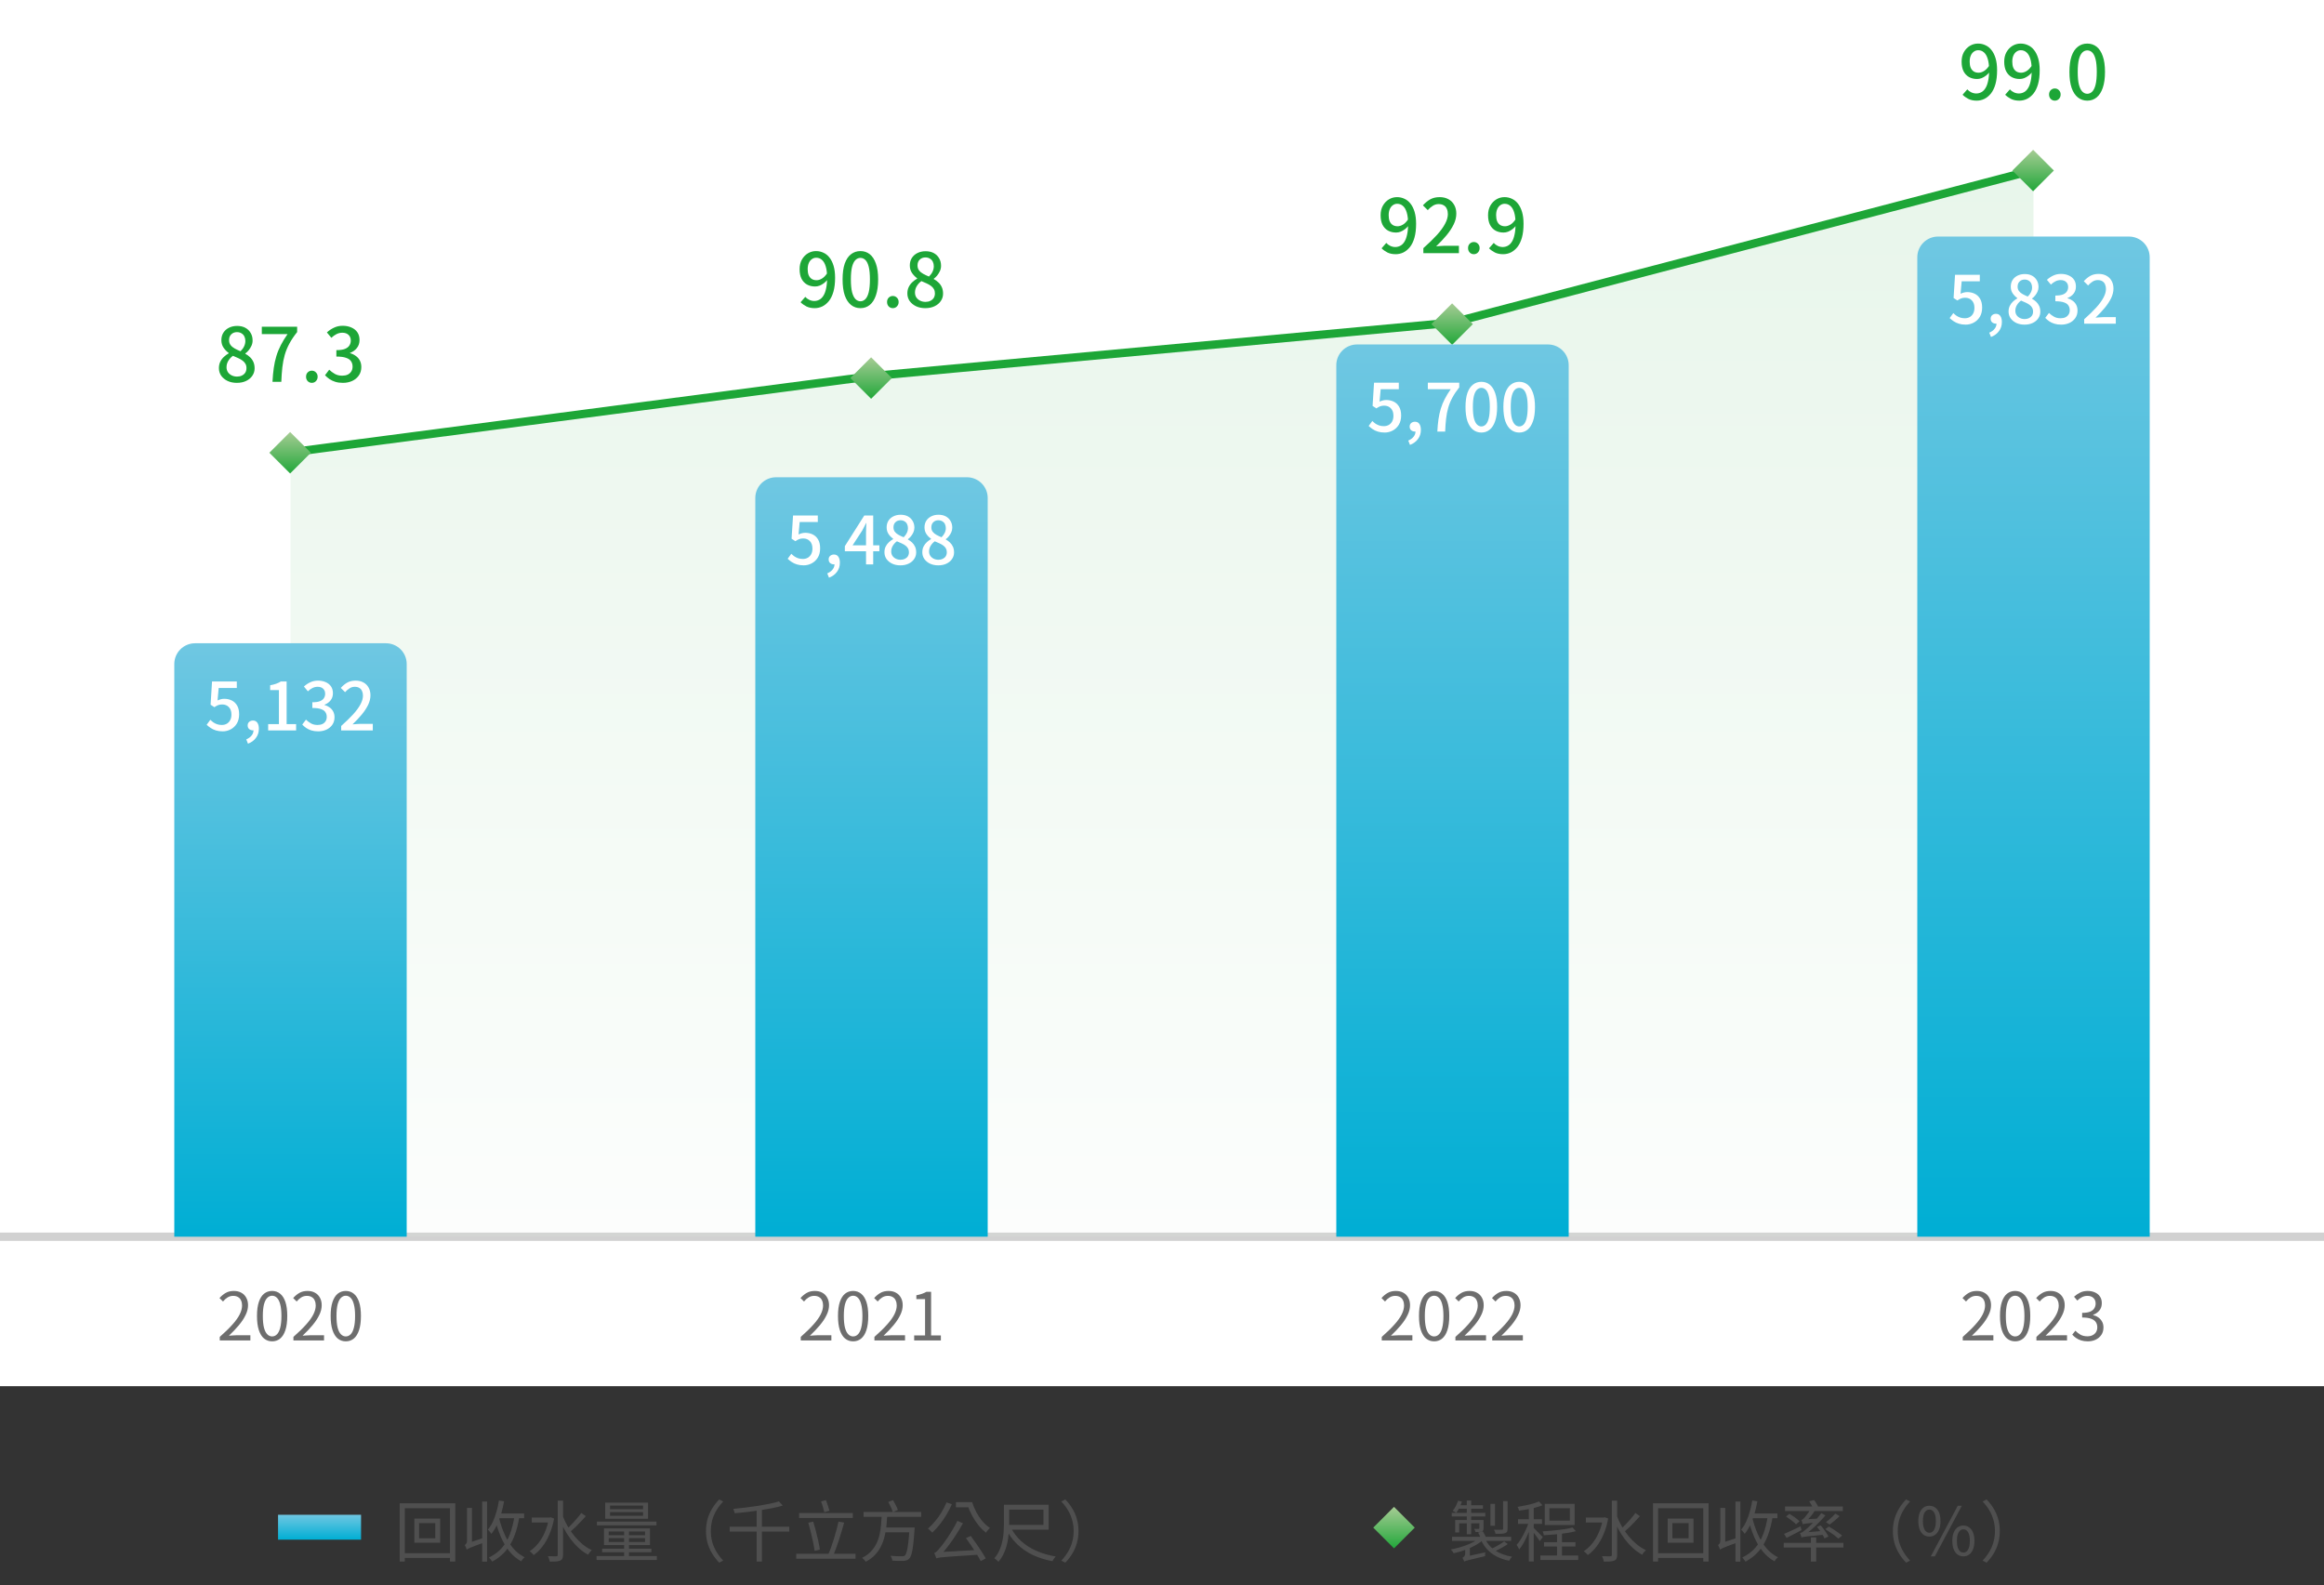
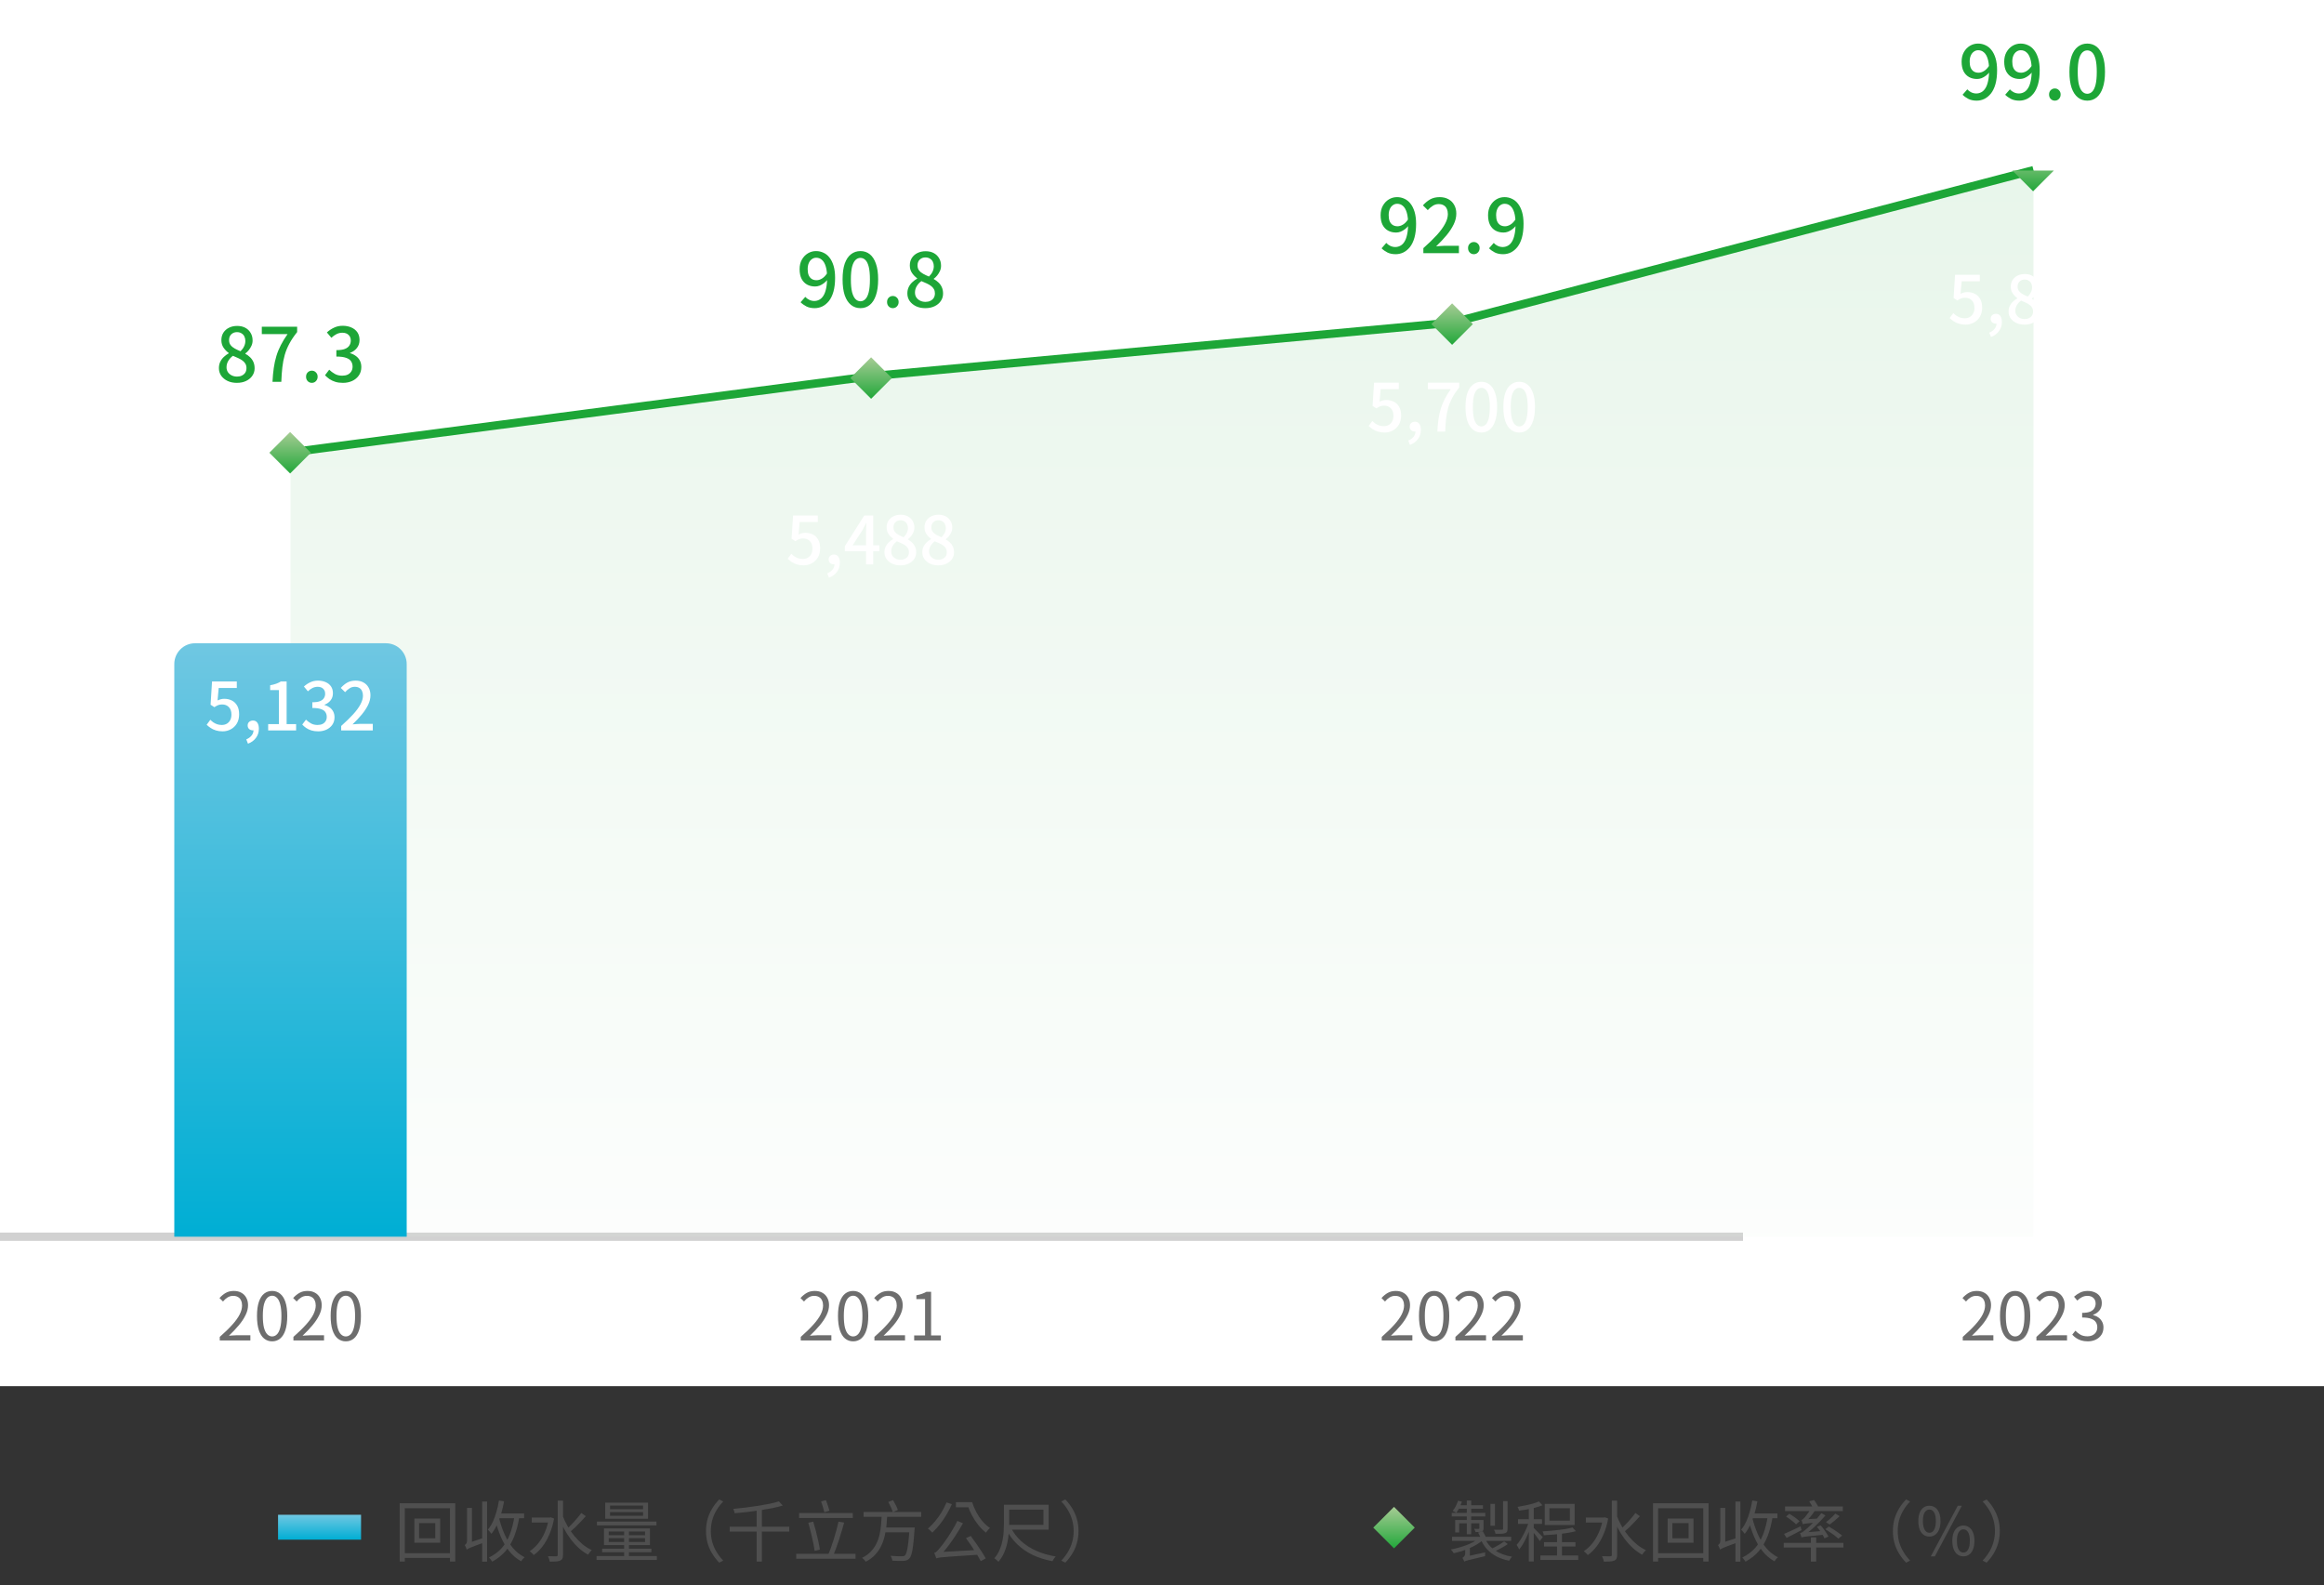
<svg xmlns="http://www.w3.org/2000/svg" width="560" height="382" viewBox="0 0 560 382" fill="none">
  <rect x="0" y="0" width="560" height="382" fill="#333333" stroke="none" />
  <path d="M560 0H0V334H560V0Z" fill="white" />
  <path d="M0 298H140V334H0V298Z" fill="white" />
  <path d="M0 299H140V297H0V299Z" fill="#D1D1D1" />
  <path d="M52.954 323V322.136C54.181 321.059 55.189 320.077 55.978 319.192C56.778 318.307 57.37 317.485 57.754 316.728C58.138 315.96 58.33 315.24 58.33 314.568C58.33 314.12 58.25 313.72 58.09 313.368C57.941 313.016 57.706 312.744 57.386 312.552C57.066 312.349 56.661 312.248 56.17 312.248C55.69 312.248 55.242 312.376 54.826 312.632C54.421 312.888 54.058 313.213 53.738 313.608L52.89 312.776C53.359 312.253 53.866 311.837 54.41 311.528C54.954 311.219 55.599 311.064 56.346 311.064C57.05 311.064 57.653 311.208 58.154 311.496C58.666 311.773 59.061 312.173 59.338 312.696C59.626 313.208 59.77 313.811 59.77 314.504C59.77 315.283 59.573 316.072 59.178 316.872C58.794 317.672 58.255 318.488 57.562 319.32C56.879 320.141 56.079 320.984 55.162 321.848C55.471 321.827 55.791 321.805 56.122 321.784C56.463 321.752 56.783 321.736 57.082 321.736H60.33V323H52.954ZM65.573 323.208C64.837 323.208 64.192 322.984 63.637 322.536C63.093 322.088 62.672 321.411 62.373 320.504C62.074 319.597 61.925 318.461 61.925 317.096C61.925 315.731 62.074 314.605 62.373 313.72C62.672 312.824 63.093 312.157 63.637 311.72C64.192 311.283 64.837 311.064 65.573 311.064C66.32 311.064 66.965 311.288 67.509 311.736C68.053 312.173 68.474 312.835 68.773 313.72C69.072 314.605 69.221 315.731 69.221 317.096C69.221 318.461 69.072 319.597 68.773 320.504C68.474 321.411 68.053 322.088 67.509 322.536C66.965 322.984 66.32 323.208 65.573 323.208ZM65.573 322.024C66.021 322.024 66.41 321.853 66.741 321.512C67.082 321.171 67.344 320.637 67.525 319.912C67.717 319.176 67.813 318.237 67.813 317.096C67.813 315.955 67.717 315.027 67.525 314.312C67.344 313.587 67.082 313.059 66.741 312.728C66.41 312.387 66.021 312.216 65.573 312.216C65.136 312.216 64.746 312.387 64.405 312.728C64.064 313.059 63.797 313.587 63.605 314.312C63.424 315.027 63.333 315.955 63.333 317.096C63.333 318.237 63.424 319.176 63.605 319.912C63.797 320.637 64.064 321.171 64.405 321.512C64.746 321.853 65.136 322.024 65.573 322.024ZM70.704 323V322.136C71.931 321.059 72.939 320.077 73.728 319.192C74.528 318.307 75.12 317.485 75.504 316.728C75.888 315.96 76.08 315.24 76.08 314.568C76.08 314.12 76 313.72 75.84 313.368C75.691 313.016 75.456 312.744 75.136 312.552C74.816 312.349 74.411 312.248 73.92 312.248C73.44 312.248 72.992 312.376 72.576 312.632C72.171 312.888 71.808 313.213 71.488 313.608L70.64 312.776C71.109 312.253 71.616 311.837 72.16 311.528C72.704 311.219 73.349 311.064 74.096 311.064C74.8 311.064 75.403 311.208 75.904 311.496C76.416 311.773 76.811 312.173 77.088 312.696C77.376 313.208 77.52 313.811 77.52 314.504C77.52 315.283 77.323 316.072 76.928 316.872C76.544 317.672 76.005 318.488 75.312 319.32C74.629 320.141 73.829 320.984 72.912 321.848C73.221 321.827 73.541 321.805 73.872 321.784C74.213 321.752 74.533 321.736 74.832 321.736H78.08V323H70.704ZM83.323 323.208C82.587 323.208 81.942 322.984 81.387 322.536C80.843 322.088 80.422 321.411 80.123 320.504C79.824 319.597 79.675 318.461 79.675 317.096C79.675 315.731 79.824 314.605 80.123 313.72C80.422 312.824 80.843 312.157 81.387 311.72C81.942 311.283 82.587 311.064 83.323 311.064C84.07 311.064 84.715 311.288 85.259 311.736C85.803 312.173 86.224 312.835 86.523 313.72C86.822 314.605 86.971 315.731 86.971 317.096C86.971 318.461 86.822 319.597 86.523 320.504C86.224 321.411 85.803 322.088 85.259 322.536C84.715 322.984 84.07 323.208 83.323 323.208ZM83.323 322.024C83.771 322.024 84.16 321.853 84.491 321.512C84.832 321.171 85.094 320.637 85.275 319.912C85.467 319.176 85.563 318.237 85.563 317.096C85.563 315.955 85.467 315.027 85.275 314.312C85.094 313.587 84.832 313.059 84.491 312.728C84.16 312.387 83.771 312.216 83.323 312.216C82.886 312.216 82.496 312.387 82.155 312.728C81.814 313.059 81.547 313.587 81.355 314.312C81.174 315.027 81.083 315.955 81.083 317.096C81.083 318.237 81.174 319.176 81.355 319.912C81.547 320.637 81.814 321.171 82.155 321.512C82.496 321.853 82.886 322.024 83.323 322.024Z" fill="#6D6D6D" />
  <path d="M140 298H280V334H140V298Z" fill="white" />
  <path d="M140 299H280V297H140V299Z" fill="#D1D1D1" />
  <path d="M192.954 323V322.136C194.181 321.059 195.189 320.077 195.978 319.192C196.778 318.307 197.37 317.485 197.754 316.728C198.138 315.96 198.33 315.24 198.33 314.568C198.33 314.12 198.25 313.72 198.09 313.368C197.941 313.016 197.706 312.744 197.386 312.552C197.066 312.349 196.661 312.248 196.17 312.248C195.69 312.248 195.242 312.376 194.826 312.632C194.421 312.888 194.058 313.213 193.738 313.608L192.89 312.776C193.359 312.253 193.866 311.837 194.41 311.528C194.954 311.219 195.599 311.064 196.346 311.064C197.05 311.064 197.653 311.208 198.154 311.496C198.666 311.773 199.061 312.173 199.338 312.696C199.626 313.208 199.77 313.811 199.77 314.504C199.77 315.283 199.573 316.072 199.178 316.872C198.794 317.672 198.255 318.488 197.562 319.32C196.879 320.141 196.079 320.984 195.162 321.848C195.471 321.827 195.791 321.805 196.122 321.784C196.463 321.752 196.783 321.736 197.082 321.736H200.33V323H192.954ZM205.573 323.208C204.837 323.208 204.192 322.984 203.637 322.536C203.093 322.088 202.672 321.411 202.373 320.504C202.074 319.597 201.925 318.461 201.925 317.096C201.925 315.731 202.074 314.605 202.373 313.72C202.672 312.824 203.093 312.157 203.637 311.72C204.192 311.283 204.837 311.064 205.573 311.064C206.32 311.064 206.965 311.288 207.509 311.736C208.053 312.173 208.474 312.835 208.773 313.72C209.072 314.605 209.221 315.731 209.221 317.096C209.221 318.461 209.072 319.597 208.773 320.504C208.474 321.411 208.053 322.088 207.509 322.536C206.965 322.984 206.32 323.208 205.573 323.208ZM205.573 322.024C206.021 322.024 206.41 321.853 206.741 321.512C207.082 321.171 207.344 320.637 207.525 319.912C207.717 319.176 207.813 318.237 207.813 317.096C207.813 315.955 207.717 315.027 207.525 314.312C207.344 313.587 207.082 313.059 206.741 312.728C206.41 312.387 206.021 312.216 205.573 312.216C205.136 312.216 204.746 312.387 204.405 312.728C204.064 313.059 203.797 313.587 203.605 314.312C203.424 315.027 203.333 315.955 203.333 317.096C203.333 318.237 203.424 319.176 203.605 319.912C203.797 320.637 204.064 321.171 204.405 321.512C204.746 321.853 205.136 322.024 205.573 322.024ZM210.704 323V322.136C211.931 321.059 212.939 320.077 213.728 319.192C214.528 318.307 215.12 317.485 215.504 316.728C215.888 315.96 216.08 315.24 216.08 314.568C216.08 314.12 216 313.72 215.84 313.368C215.691 313.016 215.456 312.744 215.136 312.552C214.816 312.349 214.411 312.248 213.92 312.248C213.44 312.248 212.992 312.376 212.576 312.632C212.171 312.888 211.808 313.213 211.488 313.608L210.64 312.776C211.109 312.253 211.616 311.837 212.16 311.528C212.704 311.219 213.349 311.064 214.096 311.064C214.8 311.064 215.403 311.208 215.904 311.496C216.416 311.773 216.811 312.173 217.088 312.696C217.376 313.208 217.52 313.811 217.52 314.504C217.52 315.283 217.323 316.072 216.928 316.872C216.544 317.672 216.005 318.488 215.312 319.32C214.629 320.141 213.829 320.984 212.912 321.848C213.221 321.827 213.541 321.805 213.872 321.784C214.213 321.752 214.533 321.736 214.832 321.736H218.08V323H210.704ZM220.283 323V321.784H222.907V313.032H220.811V312.104C221.334 312.008 221.787 311.891 222.171 311.752C222.566 311.613 222.923 311.453 223.243 311.272H224.363V321.784H226.715V323H220.283Z" fill="#6D6D6D" />
  <path d="M280 298H420V334H280V298Z" fill="white" />
  <path d="M280 299H420V297H280V299Z" fill="#D1D1D1" />
  <path d="M332.954 323V322.136C334.181 321.059 335.189 320.077 335.978 319.192C336.778 318.307 337.37 317.485 337.754 316.728C338.138 315.96 338.33 315.24 338.33 314.568C338.33 314.12 338.25 313.72 338.09 313.368C337.941 313.016 337.706 312.744 337.386 312.552C337.066 312.349 336.661 312.248 336.17 312.248C335.69 312.248 335.242 312.376 334.826 312.632C334.421 312.888 334.058 313.213 333.738 313.608L332.89 312.776C333.359 312.253 333.866 311.837 334.41 311.528C334.954 311.219 335.599 311.064 336.346 311.064C337.05 311.064 337.653 311.208 338.154 311.496C338.666 311.773 339.061 312.173 339.338 312.696C339.626 313.208 339.77 313.811 339.77 314.504C339.77 315.283 339.573 316.072 339.178 316.872C338.794 317.672 338.255 318.488 337.562 319.32C336.879 320.141 336.079 320.984 335.162 321.848C335.471 321.827 335.791 321.805 336.122 321.784C336.463 321.752 336.783 321.736 337.082 321.736H340.33V323H332.954ZM345.573 323.208C344.837 323.208 344.192 322.984 343.637 322.536C343.093 322.088 342.672 321.411 342.373 320.504C342.074 319.597 341.925 318.461 341.925 317.096C341.925 315.731 342.074 314.605 342.373 313.72C342.672 312.824 343.093 312.157 343.637 311.72C344.192 311.283 344.837 311.064 345.573 311.064C346.32 311.064 346.965 311.288 347.509 311.736C348.053 312.173 348.474 312.835 348.773 313.72C349.072 314.605 349.221 315.731 349.221 317.096C349.221 318.461 349.072 319.597 348.773 320.504C348.474 321.411 348.053 322.088 347.509 322.536C346.965 322.984 346.32 323.208 345.573 323.208ZM345.573 322.024C346.021 322.024 346.41 321.853 346.741 321.512C347.082 321.171 347.344 320.637 347.525 319.912C347.717 319.176 347.813 318.237 347.813 317.096C347.813 315.955 347.717 315.027 347.525 314.312C347.344 313.587 347.082 313.059 346.741 312.728C346.41 312.387 346.021 312.216 345.573 312.216C345.136 312.216 344.746 312.387 344.405 312.728C344.064 313.059 343.797 313.587 343.605 314.312C343.424 315.027 343.333 315.955 343.333 317.096C343.333 318.237 343.424 319.176 343.605 319.912C343.797 320.637 344.064 321.171 344.405 321.512C344.746 321.853 345.136 322.024 345.573 322.024ZM350.704 323V322.136C351.931 321.059 352.939 320.077 353.728 319.192C354.528 318.307 355.12 317.485 355.504 316.728C355.888 315.96 356.08 315.24 356.08 314.568C356.08 314.12 356 313.72 355.84 313.368C355.691 313.016 355.456 312.744 355.136 312.552C354.816 312.349 354.411 312.248 353.92 312.248C353.44 312.248 352.992 312.376 352.576 312.632C352.171 312.888 351.808 313.213 351.488 313.608L350.64 312.776C351.109 312.253 351.616 311.837 352.16 311.528C352.704 311.219 353.349 311.064 354.096 311.064C354.8 311.064 355.403 311.208 355.904 311.496C356.416 311.773 356.811 312.173 357.088 312.696C357.376 313.208 357.52 313.811 357.52 314.504C357.52 315.283 357.323 316.072 356.928 316.872C356.544 317.672 356.005 318.488 355.312 319.32C354.629 320.141 353.829 320.984 352.912 321.848C353.221 321.827 353.541 321.805 353.872 321.784C354.213 321.752 354.533 321.736 354.832 321.736H358.08V323H350.704ZM359.579 323V322.136C360.806 321.059 361.814 320.077 362.603 319.192C363.403 318.307 363.995 317.485 364.379 316.728C364.763 315.96 364.955 315.24 364.955 314.568C364.955 314.12 364.875 313.72 364.715 313.368C364.566 313.016 364.331 312.744 364.011 312.552C363.691 312.349 363.286 312.248 362.795 312.248C362.315 312.248 361.867 312.376 361.451 312.632C361.046 312.888 360.683 313.213 360.363 313.608L359.515 312.776C359.984 312.253 360.491 311.837 361.035 311.528C361.579 311.219 362.224 311.064 362.971 311.064C363.675 311.064 364.278 311.208 364.779 311.496C365.291 311.773 365.686 312.173 365.963 312.696C366.251 313.208 366.395 313.811 366.395 314.504C366.395 315.283 366.198 316.072 365.803 316.872C365.419 317.672 364.88 318.488 364.187 319.32C363.504 320.141 362.704 320.984 361.787 321.848C362.096 321.827 362.416 321.805 362.747 321.784C363.088 321.752 363.408 321.736 363.707 321.736H366.955V323H359.579Z" fill="#6D6D6D" />
  <path d="M420 298H560V334H420V298Z" fill="white" />
-   <path d="M420 299H560V297H420V299Z" fill="#D1D1D1" />
  <path d="M472.954 323V322.136C474.181 321.059 475.189 320.077 475.978 319.192C476.778 318.307 477.37 317.485 477.754 316.728C478.138 315.96 478.33 315.24 478.33 314.568C478.33 314.12 478.25 313.72 478.09 313.368C477.941 313.016 477.706 312.744 477.386 312.552C477.066 312.349 476.661 312.248 476.17 312.248C475.69 312.248 475.242 312.376 474.826 312.632C474.421 312.888 474.058 313.213 473.738 313.608L472.89 312.776C473.359 312.253 473.866 311.837 474.41 311.528C474.954 311.219 475.599 311.064 476.346 311.064C477.05 311.064 477.653 311.208 478.154 311.496C478.666 311.773 479.061 312.173 479.338 312.696C479.626 313.208 479.77 313.811 479.77 314.504C479.77 315.283 479.573 316.072 479.178 316.872C478.794 317.672 478.255 318.488 477.562 319.32C476.879 320.141 476.079 320.984 475.162 321.848C475.471 321.827 475.791 321.805 476.122 321.784C476.463 321.752 476.783 321.736 477.082 321.736H480.33V323H472.954ZM485.573 323.208C484.837 323.208 484.192 322.984 483.637 322.536C483.093 322.088 482.672 321.411 482.373 320.504C482.074 319.597 481.925 318.461 481.925 317.096C481.925 315.731 482.074 314.605 482.373 313.72C482.672 312.824 483.093 312.157 483.637 311.72C484.192 311.283 484.837 311.064 485.573 311.064C486.32 311.064 486.965 311.288 487.509 311.736C488.053 312.173 488.474 312.835 488.773 313.72C489.072 314.605 489.221 315.731 489.221 317.096C489.221 318.461 489.072 319.597 488.773 320.504C488.474 321.411 488.053 322.088 487.509 322.536C486.965 322.984 486.32 323.208 485.573 323.208ZM485.573 322.024C486.021 322.024 486.41 321.853 486.741 321.512C487.082 321.171 487.344 320.637 487.525 319.912C487.717 319.176 487.813 318.237 487.813 317.096C487.813 315.955 487.717 315.027 487.525 314.312C487.344 313.587 487.082 313.059 486.741 312.728C486.41 312.387 486.021 312.216 485.573 312.216C485.136 312.216 484.746 312.387 484.405 312.728C484.064 313.059 483.797 313.587 483.605 314.312C483.424 315.027 483.333 315.955 483.333 317.096C483.333 318.237 483.424 319.176 483.605 319.912C483.797 320.637 484.064 321.171 484.405 321.512C484.746 321.853 485.136 322.024 485.573 322.024ZM490.704 323V322.136C491.931 321.059 492.939 320.077 493.728 319.192C494.528 318.307 495.12 317.485 495.504 316.728C495.888 315.96 496.08 315.24 496.08 314.568C496.08 314.12 496 313.72 495.84 313.368C495.691 313.016 495.456 312.744 495.136 312.552C494.816 312.349 494.411 312.248 493.92 312.248C493.44 312.248 492.992 312.376 492.576 312.632C492.171 312.888 491.808 313.213 491.488 313.608L490.64 312.776C491.109 312.253 491.616 311.837 492.16 311.528C492.704 311.219 493.349 311.064 494.096 311.064C494.8 311.064 495.403 311.208 495.904 311.496C496.416 311.773 496.811 312.173 497.088 312.696C497.376 313.208 497.52 313.811 497.52 314.504C497.52 315.283 497.323 316.072 496.928 316.872C496.544 317.672 496.005 318.488 495.312 319.32C494.629 320.141 493.829 320.984 492.912 321.848C493.221 321.827 493.541 321.805 493.872 321.784C494.213 321.752 494.533 321.736 494.832 321.736H498.08V323H490.704ZM503.083 323.208C502.475 323.208 501.936 323.133 501.467 322.984C501.008 322.835 500.603 322.637 500.251 322.392C499.899 322.147 499.595 321.88 499.339 321.592L500.091 320.648C500.432 321 500.832 321.315 501.291 321.592C501.76 321.859 502.326 321.992 502.987 321.992C503.456 321.992 503.867 321.907 504.219 321.736C504.582 321.555 504.864 321.304 505.067 320.984C505.27 320.653 505.371 320.264 505.371 319.816C505.371 319.347 505.254 318.936 505.019 318.584C504.795 318.232 504.416 317.96 503.883 317.768C503.35 317.565 502.63 317.464 501.723 317.464V316.344C502.534 316.344 503.174 316.248 503.643 316.056C504.112 315.853 504.448 315.581 504.651 315.24C504.864 314.899 504.971 314.52 504.971 314.104C504.971 313.539 504.795 313.091 504.443 312.76C504.091 312.419 503.606 312.248 502.987 312.248C502.518 312.248 502.075 312.355 501.659 312.568C501.254 312.781 500.886 313.053 500.555 313.384L499.771 312.456C500.219 312.051 500.704 311.72 501.227 311.464C501.76 311.197 502.363 311.064 503.035 311.064C503.696 311.064 504.283 311.181 504.795 311.416C505.318 311.64 505.723 311.971 506.011 312.408C506.31 312.845 506.459 313.373 506.459 313.992C506.459 314.707 506.267 315.299 505.883 315.768C505.499 316.237 504.998 316.584 504.379 316.808V316.888C504.838 316.995 505.254 317.181 505.627 317.448C506 317.715 506.299 318.051 506.523 318.456C506.747 318.861 506.859 319.331 506.859 319.864C506.859 320.557 506.688 321.155 506.347 321.656C506.006 322.157 505.552 322.541 504.987 322.808C504.422 323.075 503.787 323.208 503.083 323.208Z" fill="#6D6D6D" />
  <path opacity="0.1" d="M210 91L70 109.5V298H490V41L350 78L210 91Z" fill="url(#paint0_linear_1766_38907)" />
  <path fill-rule="evenodd" clip-rule="evenodd" d="M490.254 41.967L350.174 78.718L210.111 91.629L70.13 109.991L69.87 108.008L209.889 89.641L349.826 76.742L489.746 40.033L490.254 41.967Z" fill="#1DA637" />
  <path d="M57.069 92.252C56.241 92.252 55.503 92.102 54.855 91.802C54.207 91.49 53.691 91.07 53.307 90.542C52.935 90.002 52.749 89.39 52.749 88.706C52.749 88.118 52.863 87.596 53.091 87.14C53.319 86.684 53.613 86.294 53.973 85.97C54.333 85.634 54.711 85.358 55.107 85.142V85.052C54.627 84.704 54.213 84.278 53.865 83.774C53.517 83.258 53.343 82.652 53.343 81.956C53.343 81.272 53.505 80.672 53.829 80.156C54.165 79.64 54.615 79.244 55.179 78.968C55.755 78.68 56.409 78.536 57.141 78.536C57.909 78.536 58.569 78.686 59.121 78.986C59.673 79.286 60.099 79.7 60.399 80.228C60.711 80.744 60.867 81.35 60.867 82.046C60.867 82.49 60.777 82.91 60.597 83.306C60.417 83.702 60.195 84.062 59.931 84.386C59.679 84.698 59.409 84.956 59.121 85.16V85.25C59.529 85.466 59.901 85.736 60.237 86.06C60.573 86.372 60.843 86.75 61.047 87.194C61.251 87.638 61.353 88.16 61.353 88.76C61.353 89.408 61.173 89.996 60.813 90.524C60.465 91.052 59.967 91.472 59.319 91.784C58.683 92.096 57.933 92.252 57.069 92.252ZM57.951 84.638C58.335 84.266 58.623 83.876 58.815 83.468C59.019 83.048 59.121 82.61 59.121 82.154C59.121 81.758 59.043 81.398 58.887 81.074C58.731 80.75 58.497 80.498 58.185 80.318C57.885 80.126 57.519 80.03 57.087 80.03C56.547 80.03 56.097 80.204 55.737 80.552C55.377 80.888 55.197 81.356 55.197 81.956C55.197 82.436 55.323 82.838 55.575 83.162C55.827 83.486 56.163 83.762 56.583 83.99C57.003 84.218 57.459 84.434 57.951 84.638ZM57.123 90.74C57.567 90.74 57.957 90.656 58.293 90.488C58.641 90.32 58.911 90.086 59.103 89.786C59.295 89.474 59.391 89.108 59.391 88.688C59.391 88.292 59.307 87.95 59.139 87.662C58.971 87.362 58.737 87.104 58.437 86.888C58.149 86.672 57.807 86.474 57.411 86.294C57.015 86.102 56.589 85.916 56.133 85.736C55.677 86.06 55.305 86.462 55.017 86.942C54.729 87.41 54.585 87.926 54.585 88.49C54.585 88.934 54.693 89.324 54.909 89.66C55.137 89.996 55.443 90.26 55.827 90.452C56.211 90.644 56.643 90.74 57.123 90.74ZM65.661 92C65.721 90.788 65.823 89.678 65.967 88.67C66.111 87.65 66.321 86.69 66.597 85.79C66.873 84.878 67.233 83.996 67.677 83.144C68.121 82.28 68.661 81.398 69.297 80.498H63.087V78.734H71.601V80.012C70.833 80.972 70.209 81.902 69.729 82.802C69.249 83.69 68.877 84.596 68.613 85.52C68.349 86.444 68.157 87.434 68.037 88.49C67.917 89.534 67.833 90.704 67.785 92H65.661ZM75.134 92.252C74.75 92.252 74.42 92.114 74.144 91.838C73.88 91.55 73.748 91.196 73.748 90.776C73.748 90.344 73.88 89.996 74.144 89.732C74.42 89.456 74.75 89.318 75.134 89.318C75.53 89.318 75.86 89.456 76.124 89.732C76.4 89.996 76.538 90.344 76.538 90.776C76.538 91.196 76.4 91.55 76.124 91.838C75.86 92.114 75.53 92.252 75.134 92.252ZM82.638 92.252C81.942 92.252 81.324 92.168 80.784 92C80.256 91.832 79.788 91.61 79.38 91.334C78.972 91.046 78.618 90.74 78.318 90.416L79.326 89.084C79.722 89.468 80.172 89.804 80.676 90.092C81.18 90.38 81.774 90.524 82.458 90.524C82.962 90.524 83.4 90.44 83.772 90.272C84.144 90.092 84.432 89.84 84.636 89.516C84.852 89.192 84.96 88.796 84.96 88.328C84.96 87.848 84.84 87.428 84.6 87.068C84.372 86.696 83.97 86.414 83.394 86.222C82.83 86.018 82.05 85.916 81.054 85.916V84.368C81.93 84.368 82.614 84.272 83.106 84.08C83.61 83.876 83.97 83.6 84.186 83.252C84.414 82.904 84.528 82.508 84.528 82.064C84.528 81.488 84.348 81.032 83.988 80.696C83.628 80.348 83.13 80.174 82.494 80.174C81.99 80.174 81.516 80.288 81.072 80.516C80.64 80.732 80.232 81.026 79.848 81.398L78.768 80.102C79.296 79.622 79.872 79.238 80.496 78.95C81.12 78.65 81.81 78.5 82.566 78.5C83.358 78.5 84.06 78.638 84.672 78.914C85.284 79.178 85.764 79.562 86.112 80.066C86.46 80.57 86.634 81.188 86.634 81.92C86.634 82.676 86.424 83.318 86.004 83.846C85.596 84.374 85.044 84.77 84.348 85.034V85.106C84.852 85.238 85.308 85.454 85.716 85.754C86.136 86.042 86.466 86.414 86.706 86.87C86.946 87.326 87.066 87.848 87.066 88.436C87.066 89.228 86.862 89.912 86.454 90.488C86.058 91.052 85.524 91.49 84.852 91.802C84.18 92.102 83.442 92.252 82.638 92.252Z" fill="#1DA637" />
  <path d="M74.907 109.093L69.907 104.093L64.907 109.093L69.907 114.093L74.907 109.093Z" fill="url(#paint1_linear_1766_38907)" />
  <path d="M196.313 74.252C195.545 74.252 194.879 74.114 194.315 73.838C193.763 73.55 193.295 73.214 192.911 72.83L194.045 71.534C194.309 71.834 194.633 72.074 195.017 72.254C195.401 72.434 195.797 72.524 196.205 72.524C196.625 72.524 197.021 72.428 197.393 72.236C197.777 72.044 198.107 71.732 198.383 71.3C198.671 70.868 198.893 70.292 199.049 69.572C199.217 68.852 199.301 67.97 199.301 66.926C199.301 65.822 199.193 64.916 198.977 64.208C198.761 63.488 198.455 62.96 198.059 62.624C197.675 62.276 197.213 62.102 196.673 62.102C196.289 62.102 195.941 62.216 195.629 62.444C195.317 62.66 195.071 62.972 194.891 63.38C194.711 63.788 194.621 64.28 194.621 64.856C194.621 65.42 194.699 65.9 194.855 66.296C195.023 66.692 195.269 66.998 195.593 67.214C195.917 67.418 196.307 67.52 196.763 67.52C197.183 67.52 197.615 67.388 198.059 67.124C198.503 66.86 198.923 66.428 199.319 65.828L199.409 67.358C199.157 67.694 198.863 67.988 198.527 68.24C198.191 68.492 197.843 68.69 197.483 68.834C197.123 68.966 196.763 69.032 196.403 69.032C195.671 69.032 195.023 68.876 194.459 68.564C193.907 68.252 193.469 67.79 193.145 67.178C192.833 66.554 192.677 65.78 192.677 64.856C192.677 63.98 192.857 63.218 193.217 62.57C193.589 61.91 194.075 61.4 194.675 61.04C195.275 60.68 195.929 60.5 196.637 60.5C197.273 60.5 197.867 60.632 198.419 60.896C198.983 61.148 199.469 61.538 199.877 62.066C200.297 62.594 200.627 63.26 200.867 64.064C201.107 64.868 201.227 65.822 201.227 66.926C201.227 68.222 201.095 69.338 200.831 70.274C200.567 71.198 200.201 71.954 199.733 72.542C199.265 73.118 198.737 73.55 198.149 73.838C197.561 74.114 196.949 74.252 196.313 74.252ZM207.335 74.252C206.471 74.252 205.715 73.994 205.067 73.478C204.419 72.962 203.915 72.194 203.555 71.174C203.207 70.142 203.033 68.858 203.033 67.322C203.033 65.786 203.207 64.514 203.555 63.506C203.915 62.498 204.419 61.748 205.067 61.256C205.715 60.752 206.471 60.5 207.335 60.5C208.199 60.5 208.949 60.752 209.585 61.256C210.221 61.76 210.713 62.516 211.061 63.524C211.421 64.52 211.601 65.786 211.601 67.322C211.601 68.858 211.421 70.142 211.061 71.174C210.713 72.194 210.221 72.962 209.585 73.478C208.949 73.994 208.199 74.252 207.335 74.252ZM207.335 72.596C207.779 72.596 208.175 72.422 208.523 72.074C208.871 71.726 209.141 71.168 209.333 70.4C209.525 69.62 209.621 68.594 209.621 67.322C209.621 66.05 209.525 65.036 209.333 64.28C209.141 63.524 208.871 62.978 208.523 62.642C208.175 62.306 207.779 62.138 207.335 62.138C206.891 62.138 206.495 62.306 206.147 62.642C205.799 62.978 205.523 63.524 205.319 64.28C205.127 65.036 205.031 66.05 205.031 67.322C205.031 68.594 205.127 69.62 205.319 70.4C205.523 71.168 205.799 71.726 206.147 72.074C206.495 72.422 206.891 72.596 207.335 72.596ZM215.134 74.252C214.75 74.252 214.42 74.114 214.144 73.838C213.88 73.55 213.748 73.196 213.748 72.776C213.748 72.344 213.88 71.996 214.144 71.732C214.42 71.456 214.75 71.318 215.134 71.318C215.53 71.318 215.86 71.456 216.124 71.732C216.4 71.996 216.538 72.344 216.538 72.776C216.538 73.196 216.4 73.55 216.124 73.838C215.86 74.114 215.53 74.252 215.134 74.252ZM222.961 74.252C222.133 74.252 221.395 74.102 220.747 73.802C220.099 73.49 219.583 73.07 219.199 72.542C218.827 72.002 218.641 71.39 218.641 70.706C218.641 70.118 218.755 69.596 218.983 69.14C219.211 68.684 219.505 68.294 219.865 67.97C220.225 67.634 220.603 67.358 220.999 67.142V67.052C220.519 66.704 220.105 66.278 219.757 65.774C219.409 65.258 219.235 64.652 219.235 63.956C219.235 63.272 219.397 62.672 219.721 62.156C220.057 61.64 220.507 61.244 221.071 60.968C221.647 60.68 222.301 60.536 223.033 60.536C223.801 60.536 224.461 60.686 225.013 60.986C225.565 61.286 225.991 61.7 226.291 62.228C226.603 62.744 226.759 63.35 226.759 64.046C226.759 64.49 226.669 64.91 226.489 65.306C226.309 65.702 226.087 66.062 225.823 66.386C225.571 66.698 225.301 66.956 225.013 67.16V67.25C225.421 67.466 225.793 67.736 226.129 68.06C226.465 68.372 226.735 68.75 226.939 69.194C227.143 69.638 227.245 70.16 227.245 70.76C227.245 71.408 227.065 71.996 226.705 72.524C226.357 73.052 225.859 73.472 225.211 73.784C224.575 74.096 223.825 74.252 222.961 74.252ZM223.843 66.638C224.227 66.266 224.515 65.876 224.707 65.468C224.911 65.048 225.013 64.61 225.013 64.154C225.013 63.758 224.935 63.398 224.779 63.074C224.623 62.75 224.389 62.498 224.077 62.318C223.777 62.126 223.411 62.03 222.979 62.03C222.439 62.03 221.989 62.204 221.629 62.552C221.269 62.888 221.089 63.356 221.089 63.956C221.089 64.436 221.215 64.838 221.467 65.162C221.719 65.486 222.055 65.762 222.475 65.99C222.895 66.218 223.351 66.434 223.843 66.638ZM223.015 72.74C223.459 72.74 223.849 72.656 224.185 72.488C224.533 72.32 224.803 72.086 224.995 71.786C225.187 71.474 225.283 71.108 225.283 70.688C225.283 70.292 225.199 69.95 225.031 69.662C224.863 69.362 224.629 69.104 224.329 68.888C224.041 68.672 223.699 68.474 223.303 68.294C222.907 68.102 222.481 67.916 222.025 67.736C221.569 68.06 221.197 68.462 220.909 68.942C220.621 69.41 220.477 69.926 220.477 70.49C220.477 70.934 220.585 71.324 220.801 71.66C221.029 71.996 221.335 72.26 221.719 72.452C222.103 72.644 222.535 72.74 223.015 72.74Z" fill="#1DA637" />
  <path d="M214.907 91.093L209.907 86.093L204.907 91.093L209.907 96.093L214.907 91.093Z" fill="url(#paint2_linear_1766_38907)" />
  <path d="M336.313 61.252C335.545 61.252 334.879 61.114 334.315 60.838C333.763 60.55 333.295 60.214 332.911 59.83L334.045 58.534C334.309 58.834 334.633 59.074 335.017 59.254C335.401 59.434 335.797 59.524 336.205 59.524C336.625 59.524 337.021 59.428 337.393 59.236C337.777 59.044 338.107 58.732 338.383 58.3C338.671 57.868 338.893 57.292 339.049 56.572C339.217 55.852 339.301 54.97 339.301 53.926C339.301 52.822 339.193 51.916 338.977 51.208C338.761 50.488 338.455 49.96 338.059 49.624C337.675 49.276 337.213 49.102 336.673 49.102C336.289 49.102 335.941 49.216 335.629 49.444C335.317 49.66 335.071 49.972 334.891 50.38C334.711 50.788 334.621 51.28 334.621 51.856C334.621 52.42 334.699 52.9 334.855 53.296C335.023 53.692 335.269 53.998 335.593 54.214C335.917 54.418 336.307 54.52 336.763 54.52C337.183 54.52 337.615 54.388 338.059 54.124C338.503 53.86 338.923 53.428 339.319 52.828L339.409 54.358C339.157 54.694 338.863 54.988 338.527 55.24C338.191 55.492 337.843 55.69 337.483 55.834C337.123 55.966 336.763 56.032 336.403 56.032C335.671 56.032 335.023 55.876 334.459 55.564C333.907 55.252 333.469 54.79 333.145 54.178C332.833 53.554 332.677 52.78 332.677 51.856C332.677 50.98 332.857 50.218 333.217 49.57C333.589 48.91 334.075 48.4 334.675 48.04C335.275 47.68 335.929 47.5 336.637 47.5C337.273 47.5 337.867 47.632 338.419 47.896C338.983 48.148 339.469 48.538 339.877 49.066C340.297 49.594 340.627 50.26 340.867 51.064C341.107 51.868 341.227 52.822 341.227 53.926C341.227 55.222 341.095 56.338 340.831 57.274C340.567 58.198 340.201 58.954 339.733 59.542C339.265 60.118 338.737 60.55 338.149 60.838C337.561 61.114 336.949 61.252 336.313 61.252ZM342.979 61V59.794C344.287 58.63 345.379 57.568 346.255 56.608C347.131 55.636 347.785 54.736 348.217 53.908C348.661 53.08 348.883 52.306 348.883 51.586C348.883 51.106 348.799 50.686 348.631 50.326C348.475 49.954 348.229 49.672 347.893 49.48C347.569 49.276 347.155 49.174 346.651 49.174C346.135 49.174 345.661 49.318 345.229 49.606C344.797 49.882 344.401 50.224 344.041 50.632L342.871 49.48C343.435 48.856 344.029 48.37 344.653 48.022C345.289 47.674 346.045 47.5 346.921 47.5C347.725 47.5 348.427 47.668 349.027 48.004C349.627 48.328 350.089 48.79 350.413 49.39C350.749 49.978 350.917 50.674 350.917 51.478C350.917 52.33 350.707 53.194 350.287 54.07C349.867 54.934 349.291 55.81 348.559 56.698C347.827 57.574 346.993 58.462 346.057 59.362C346.405 59.326 346.771 59.296 347.155 59.272C347.551 59.236 347.905 59.218 348.217 59.218H351.547V61H342.979ZM355.134 61.252C354.75 61.252 354.42 61.114 354.144 60.838C353.88 60.55 353.748 60.196 353.748 59.776C353.748 59.344 353.88 58.996 354.144 58.732C354.42 58.456 354.75 58.318 355.134 58.318C355.53 58.318 355.86 58.456 356.124 58.732C356.4 58.996 356.538 59.344 356.538 59.776C356.538 60.196 356.4 60.55 356.124 60.838C355.86 61.114 355.53 61.252 355.134 61.252ZM362.205 61.252C361.437 61.252 360.771 61.114 360.207 60.838C359.655 60.55 359.187 60.214 358.803 59.83L359.937 58.534C360.201 58.834 360.525 59.074 360.909 59.254C361.293 59.434 361.689 59.524 362.097 59.524C362.517 59.524 362.913 59.428 363.285 59.236C363.669 59.044 363.999 58.732 364.275 58.3C364.563 57.868 364.785 57.292 364.941 56.572C365.109 55.852 365.193 54.97 365.193 53.926C365.193 52.822 365.085 51.916 364.869 51.208C364.653 50.488 364.347 49.96 363.951 49.624C363.567 49.276 363.105 49.102 362.565 49.102C362.181 49.102 361.833 49.216 361.521 49.444C361.209 49.66 360.963 49.972 360.783 50.38C360.603 50.788 360.513 51.28 360.513 51.856C360.513 52.42 360.591 52.9 360.747 53.296C360.915 53.692 361.161 53.998 361.485 54.214C361.809 54.418 362.199 54.52 362.655 54.52C363.075 54.52 363.507 54.388 363.951 54.124C364.395 53.86 364.815 53.428 365.211 52.828L365.301 54.358C365.049 54.694 364.755 54.988 364.419 55.24C364.083 55.492 363.735 55.69 363.375 55.834C363.015 55.966 362.655 56.032 362.295 56.032C361.563 56.032 360.915 55.876 360.351 55.564C359.799 55.252 359.361 54.79 359.037 54.178C358.725 53.554 358.569 52.78 358.569 51.856C358.569 50.98 358.749 50.218 359.109 49.57C359.481 48.91 359.967 48.4 360.567 48.04C361.167 47.68 361.821 47.5 362.529 47.5C363.165 47.5 363.759 47.632 364.311 47.896C364.875 48.148 365.361 48.538 365.769 49.066C366.189 49.594 366.519 50.26 366.759 51.064C366.999 51.868 367.119 52.822 367.119 53.926C367.119 55.222 366.987 56.338 366.723 57.274C366.459 58.198 366.093 58.954 365.625 59.542C365.157 60.118 364.629 60.55 364.041 60.838C363.453 61.114 362.841 61.252 362.205 61.252Z" fill="#1DA637" />
  <path d="M354.907 78.093L349.907 73.093L344.907 78.093L349.907 83.093L354.907 78.093Z" fill="url(#paint3_linear_1766_38907)" />
  <path d="M476.313 24.252C475.545 24.252 474.879 24.114 474.315 23.838C473.763 23.55 473.295 23.214 472.911 22.83L474.045 21.534C474.309 21.834 474.633 22.074 475.017 22.254C475.401 22.434 475.797 22.524 476.205 22.524C476.625 22.524 477.021 22.428 477.393 22.236C477.777 22.044 478.107 21.732 478.383 21.3C478.671 20.868 478.893 20.292 479.049 19.572C479.217 18.852 479.301 17.97 479.301 16.926C479.301 15.822 479.193 14.916 478.977 14.208C478.761 13.488 478.455 12.96 478.059 12.624C477.675 12.276 477.213 12.102 476.673 12.102C476.289 12.102 475.941 12.216 475.629 12.444C475.317 12.66 475.071 12.972 474.891 13.38C474.711 13.788 474.621 14.28 474.621 14.856C474.621 15.42 474.699 15.9 474.855 16.296C475.023 16.692 475.269 16.998 475.593 17.214C475.917 17.418 476.307 17.52 476.763 17.52C477.183 17.52 477.615 17.388 478.059 17.124C478.503 16.86 478.923 16.428 479.319 15.828L479.409 17.358C479.157 17.694 478.863 17.988 478.527 18.24C478.191 18.492 477.843 18.69 477.483 18.834C477.123 18.966 476.763 19.032 476.403 19.032C475.671 19.032 475.023 18.876 474.459 18.564C473.907 18.252 473.469 17.79 473.145 17.178C472.833 16.554 472.677 15.78 472.677 14.856C472.677 13.98 472.857 13.218 473.217 12.57C473.589 11.91 474.075 11.4 474.675 11.04C475.275 10.68 475.929 10.5 476.637 10.5C477.273 10.5 477.867 10.632 478.419 10.896C478.983 11.148 479.469 11.538 479.877 12.066C480.297 12.594 480.627 13.26 480.867 14.064C481.107 14.868 481.227 15.822 481.227 16.926C481.227 18.222 481.095 19.338 480.831 20.274C480.567 21.198 480.201 21.954 479.733 22.542C479.265 23.118 478.737 23.55 478.149 23.838C477.561 24.114 476.949 24.252 476.313 24.252ZM486.579 24.252C485.811 24.252 485.145 24.114 484.581 23.838C484.029 23.55 483.561 23.214 483.177 22.83L484.311 21.534C484.575 21.834 484.899 22.074 485.283 22.254C485.667 22.434 486.063 22.524 486.471 22.524C486.891 22.524 487.287 22.428 487.659 22.236C488.043 22.044 488.373 21.732 488.649 21.3C488.937 20.868 489.159 20.292 489.315 19.572C489.483 18.852 489.567 17.97 489.567 16.926C489.567 15.822 489.459 14.916 489.243 14.208C489.027 13.488 488.721 12.96 488.325 12.624C487.941 12.276 487.479 12.102 486.939 12.102C486.555 12.102 486.207 12.216 485.895 12.444C485.583 12.66 485.337 12.972 485.157 13.38C484.977 13.788 484.887 14.28 484.887 14.856C484.887 15.42 484.965 15.9 485.121 16.296C485.289 16.692 485.535 16.998 485.859 17.214C486.183 17.418 486.573 17.52 487.029 17.52C487.449 17.52 487.881 17.388 488.325 17.124C488.769 16.86 489.189 16.428 489.585 15.828L489.675 17.358C489.423 17.694 489.129 17.988 488.793 18.24C488.457 18.492 488.109 18.69 487.749 18.834C487.389 18.966 487.029 19.032 486.669 19.032C485.937 19.032 485.289 18.876 484.725 18.564C484.173 18.252 483.735 17.79 483.411 17.178C483.099 16.554 482.943 15.78 482.943 14.856C482.943 13.98 483.123 13.218 483.483 12.57C483.855 11.91 484.341 11.4 484.941 11.04C485.541 10.68 486.195 10.5 486.903 10.5C487.539 10.5 488.133 10.632 488.685 10.896C489.249 11.148 489.735 11.538 490.143 12.066C490.563 12.594 490.893 13.26 491.133 14.064C491.373 14.868 491.493 15.822 491.493 16.926C491.493 18.222 491.361 19.338 491.097 20.274C490.833 21.198 490.467 21.954 489.999 22.542C489.531 23.118 489.003 23.55 488.415 23.838C487.827 24.114 487.215 24.252 486.579 24.252ZM495.134 24.252C494.75 24.252 494.42 24.114 494.144 23.838C493.88 23.55 493.748 23.196 493.748 22.776C493.748 22.344 493.88 21.996 494.144 21.732C494.42 21.456 494.75 21.318 495.134 21.318C495.53 21.318 495.86 21.456 496.124 21.732C496.4 21.996 496.538 22.344 496.538 22.776C496.538 23.196 496.4 23.55 496.124 23.838C495.86 24.114 495.53 24.252 495.134 24.252ZM502.961 24.252C502.097 24.252 501.341 23.994 500.693 23.478C500.045 22.962 499.541 22.194 499.181 21.174C498.833 20.142 498.659 18.858 498.659 17.322C498.659 15.786 498.833 14.514 499.181 13.506C499.541 12.498 500.045 11.748 500.693 11.256C501.341 10.752 502.097 10.5 502.961 10.5C503.825 10.5 504.575 10.752 505.211 11.256C505.847 11.76 506.339 12.516 506.687 13.524C507.047 14.52 507.227 15.786 507.227 17.322C507.227 18.858 507.047 20.142 506.687 21.174C506.339 22.194 505.847 22.962 505.211 23.478C504.575 23.994 503.825 24.252 502.961 24.252ZM502.961 22.596C503.405 22.596 503.801 22.422 504.149 22.074C504.497 21.726 504.767 21.168 504.959 20.4C505.151 19.62 505.247 18.594 505.247 17.322C505.247 16.05 505.151 15.036 504.959 14.28C504.767 13.524 504.497 12.978 504.149 12.642C503.801 12.306 503.405 12.138 502.961 12.138C502.517 12.138 502.121 12.306 501.773 12.642C501.425 12.978 501.149 13.524 500.945 14.28C500.753 15.036 500.657 16.05 500.657 17.322C500.657 18.594 500.753 19.62 500.945 20.4C501.149 21.168 501.425 21.726 501.773 22.074C502.121 22.422 502.517 22.596 502.961 22.596Z" fill="#1DA637" />
-   <path d="M494.907 41.093L489.907 36.093L484.907 41.093L489.907 46.093L494.907 41.093Z" fill="url(#paint4_linear_1766_38907)" />
+   <path d="M494.907 41.093L484.907 41.093L489.907 46.093L494.907 41.093Z" fill="url(#paint4_linear_1766_38907)" />
  <path d="M42 160C42 157.239 44.239 155 47 155H93C95.761 155 98 157.239 98 160V298H42V160Z" fill="url(#paint5_linear_1766_38907)" />
  <path d="M53.655 176.224C53.047 176.224 52.503 176.149 52.023 176C51.543 175.851 51.122 175.653 50.759 175.408C50.397 175.163 50.077 174.907 49.799 174.64L50.679 173.44C50.903 173.664 51.149 173.872 51.415 174.064C51.682 174.245 51.981 174.395 52.311 174.512C52.653 174.629 53.031 174.688 53.447 174.688C53.885 174.688 54.279 174.592 54.631 174.4C54.983 174.197 55.261 173.909 55.463 173.536C55.666 173.152 55.767 172.699 55.767 172.176C55.767 171.408 55.559 170.811 55.143 170.384C54.738 169.957 54.199 169.744 53.527 169.744C53.154 169.744 52.834 169.797 52.567 169.904C52.301 170.011 51.997 170.176 51.655 170.4L50.743 169.808L51.095 164.208H57.063V165.776H52.695L52.423 168.784C52.679 168.656 52.935 168.56 53.191 168.496C53.447 168.421 53.73 168.384 54.039 168.384C54.701 168.384 55.303 168.517 55.847 168.784C56.391 169.051 56.823 169.461 57.143 170.016C57.463 170.56 57.623 171.264 57.623 172.128C57.623 172.992 57.437 173.733 57.063 174.352C56.69 174.96 56.199 175.424 55.591 175.744C54.994 176.064 54.349 176.224 53.655 176.224ZM59.756 179.2L59.34 178.16C59.895 177.925 60.327 177.611 60.636 177.216C60.946 176.832 61.095 176.4 61.084 175.92L60.956 174.448L61.724 175.664C61.618 175.781 61.495 175.867 61.356 175.92C61.218 175.963 61.068 175.984 60.908 175.984C60.588 175.984 60.3 175.883 60.044 175.68C59.799 175.467 59.676 175.173 59.676 174.8C59.676 174.437 59.799 174.149 60.044 173.936C60.3 173.723 60.604 173.616 60.956 173.616C61.415 173.616 61.767 173.792 62.012 174.144C62.258 174.496 62.38 174.981 62.38 175.6C62.38 176.443 62.146 177.173 61.676 177.792C61.218 178.421 60.578 178.891 59.756 179.2ZM64.618 176V174.48H67.21V166.288H65.098V165.12C65.653 165.024 66.133 164.901 66.538 164.752C66.954 164.603 67.333 164.421 67.674 164.208H69.066V174.48H71.354V176H64.618ZM76.671 176.224C76.052 176.224 75.503 176.149 75.023 176C74.554 175.851 74.138 175.653 73.775 175.408C73.412 175.152 73.098 174.88 72.831 174.592L73.727 173.408C74.079 173.749 74.479 174.048 74.927 174.304C75.375 174.56 75.903 174.688 76.511 174.688C76.959 174.688 77.348 174.613 77.679 174.464C78.01 174.304 78.266 174.08 78.447 173.792C78.639 173.504 78.735 173.152 78.735 172.736C78.735 172.309 78.628 171.936 78.415 171.616C78.212 171.285 77.855 171.035 77.343 170.864C76.842 170.683 76.148 170.592 75.263 170.592V169.216C76.042 169.216 76.65 169.131 77.087 168.96C77.535 168.779 77.855 168.533 78.047 168.224C78.25 167.915 78.351 167.563 78.351 167.168C78.351 166.656 78.191 166.251 77.871 165.952C77.551 165.643 77.108 165.488 76.543 165.488C76.095 165.488 75.674 165.589 75.279 165.792C74.895 165.984 74.532 166.245 74.191 166.576L73.231 165.424C73.7 164.997 74.212 164.656 74.767 164.4C75.322 164.133 75.935 164 76.607 164C77.311 164 77.935 164.123 78.479 164.368C79.023 164.603 79.45 164.944 79.759 165.392C80.068 165.84 80.223 166.389 80.223 167.04C80.223 167.712 80.036 168.283 79.663 168.752C79.3 169.221 78.81 169.573 78.191 169.808V169.872C78.639 169.989 79.044 170.181 79.407 170.448C79.78 170.704 80.074 171.035 80.287 171.44C80.5 171.845 80.607 172.309 80.607 172.832C80.607 173.536 80.426 174.144 80.063 174.656C79.711 175.157 79.236 175.547 78.639 175.824C78.042 176.091 77.386 176.224 76.671 176.224ZM82.212 176V174.928C83.375 173.893 84.345 172.949 85.124 172.096C85.903 171.232 86.484 170.432 86.868 169.696C87.263 168.96 87.46 168.272 87.46 167.632C87.46 167.205 87.385 166.832 87.236 166.512C87.097 166.181 86.879 165.931 86.58 165.76C86.292 165.579 85.924 165.488 85.476 165.488C85.017 165.488 84.596 165.616 84.212 165.872C83.828 166.117 83.476 166.421 83.156 166.784L82.116 165.76C82.617 165.205 83.145 164.773 83.7 164.464C84.265 164.155 84.937 164 85.716 164C86.431 164 87.055 164.149 87.588 164.448C88.121 164.736 88.532 165.147 88.82 165.68C89.119 166.203 89.268 166.821 89.268 167.536C89.268 168.293 89.081 169.061 88.708 169.84C88.335 170.608 87.823 171.387 87.172 172.176C86.521 172.955 85.78 173.744 84.948 174.544C85.257 174.512 85.583 174.485 85.924 174.464C86.276 174.432 86.591 174.416 86.868 174.416H89.828V176H82.212Z" fill="white" />
-   <path d="M182 120C182 117.239 184.239 115 187 115H233C235.761 115 238 117.239 238 120V298H182V120Z" fill="url(#paint6_linear_1766_38907)" />
  <path d="M193.655 136.224C193.047 136.224 192.503 136.149 192.023 136C191.543 135.851 191.122 135.653 190.759 135.408C190.397 135.163 190.077 134.907 189.799 134.64L190.679 133.44C190.903 133.664 191.149 133.872 191.415 134.064C191.682 134.245 191.981 134.395 192.311 134.512C192.653 134.629 193.031 134.688 193.447 134.688C193.885 134.688 194.279 134.592 194.631 134.4C194.983 134.197 195.261 133.909 195.463 133.536C195.666 133.152 195.767 132.699 195.767 132.176C195.767 131.408 195.559 130.811 195.143 130.384C194.738 129.957 194.199 129.744 193.527 129.744C193.154 129.744 192.834 129.797 192.567 129.904C192.301 130.011 191.997 130.176 191.655 130.4L190.743 129.808L191.095 124.208H197.063V125.776H192.695L192.423 128.784C192.679 128.656 192.935 128.56 193.191 128.496C193.447 128.421 193.73 128.384 194.039 128.384C194.701 128.384 195.303 128.517 195.847 128.784C196.391 129.051 196.823 129.461 197.143 130.016C197.463 130.56 197.623 131.264 197.623 132.128C197.623 132.992 197.437 133.733 197.063 134.352C196.69 134.96 196.199 135.424 195.591 135.744C194.994 136.064 194.349 136.224 193.655 136.224ZM199.756 139.2L199.34 138.16C199.895 137.925 200.327 137.611 200.636 137.216C200.946 136.832 201.095 136.4 201.084 135.92L200.956 134.448L201.724 135.664C201.618 135.781 201.495 135.867 201.356 135.92C201.218 135.963 201.068 135.984 200.908 135.984C200.588 135.984 200.3 135.883 200.044 135.68C199.799 135.467 199.676 135.173 199.676 134.8C199.676 134.437 199.799 134.149 200.044 133.936C200.3 133.723 200.604 133.616 200.956 133.616C201.415 133.616 201.767 133.792 202.012 134.144C202.258 134.496 202.38 134.981 202.38 135.6C202.38 136.443 202.146 137.173 201.676 137.792C201.218 138.421 200.578 138.891 199.756 139.2ZM208.682 136V128.32C208.682 128 208.692 127.621 208.714 127.184C208.735 126.736 208.751 126.352 208.762 126.032H208.698C208.548 126.331 208.394 126.635 208.234 126.944C208.084 127.253 207.924 127.557 207.754 127.856L205.45 131.392H211.898V132.832H203.578V131.6L208.266 124.208H210.41V136H208.682ZM216.959 136.224C216.223 136.224 215.567 136.091 214.991 135.824C214.415 135.547 213.956 135.173 213.615 134.704C213.284 134.224 213.119 133.68 213.119 133.072C213.119 132.549 213.22 132.085 213.423 131.68C213.625 131.275 213.887 130.928 214.207 130.64C214.527 130.341 214.863 130.096 215.215 129.904V129.824C214.788 129.515 214.42 129.136 214.111 128.688C213.801 128.229 213.647 127.691 213.647 127.072C213.647 126.464 213.791 125.931 214.079 125.472C214.377 125.013 214.777 124.661 215.279 124.416C215.791 124.16 216.372 124.032 217.023 124.032C217.705 124.032 218.292 124.165 218.783 124.432C219.273 124.699 219.652 125.067 219.919 125.536C220.196 125.995 220.335 126.533 220.335 127.152C220.335 127.547 220.255 127.92 220.095 128.272C219.935 128.624 219.737 128.944 219.503 129.232C219.279 129.509 219.039 129.739 218.783 129.92V130C219.145 130.192 219.476 130.432 219.775 130.72C220.073 130.997 220.313 131.333 220.495 131.728C220.676 132.123 220.767 132.587 220.767 133.12C220.767 133.696 220.607 134.219 220.287 134.688C219.977 135.157 219.535 135.531 218.959 135.808C218.393 136.085 217.727 136.224 216.959 136.224ZM217.743 129.456C218.084 129.125 218.34 128.779 218.511 128.416C218.692 128.043 218.783 127.653 218.783 127.248C218.783 126.896 218.713 126.576 218.575 126.288C218.436 126 218.228 125.776 217.951 125.616C217.684 125.445 217.359 125.36 216.975 125.36C216.495 125.36 216.095 125.515 215.775 125.824C215.455 126.123 215.295 126.539 215.295 127.072C215.295 127.499 215.407 127.856 215.631 128.144C215.855 128.432 216.153 128.677 216.527 128.88C216.9 129.083 217.305 129.275 217.743 129.456ZM217.007 134.88C217.401 134.88 217.748 134.805 218.047 134.656C218.356 134.507 218.596 134.299 218.767 134.032C218.937 133.755 219.023 133.429 219.023 133.056C219.023 132.704 218.948 132.4 218.799 132.144C218.649 131.877 218.441 131.648 218.175 131.456C217.919 131.264 217.615 131.088 217.263 130.928C216.911 130.757 216.532 130.592 216.127 130.432C215.721 130.72 215.391 131.077 215.135 131.504C214.879 131.92 214.751 132.379 214.751 132.88C214.751 133.275 214.847 133.621 215.039 133.92C215.241 134.219 215.513 134.453 215.855 134.624C216.196 134.795 216.58 134.88 217.007 134.88ZM226.084 136.224C225.348 136.224 224.692 136.091 224.116 135.824C223.54 135.547 223.081 135.173 222.74 134.704C222.409 134.224 222.244 133.68 222.244 133.072C222.244 132.549 222.345 132.085 222.548 131.68C222.75 131.275 223.012 130.928 223.332 130.64C223.652 130.341 223.988 130.096 224.34 129.904V129.824C223.913 129.515 223.545 129.136 223.236 128.688C222.926 128.229 222.772 127.691 222.772 127.072C222.772 126.464 222.916 125.931 223.204 125.472C223.502 125.013 223.902 124.661 224.404 124.416C224.916 124.16 225.497 124.032 226.148 124.032C226.83 124.032 227.417 124.165 227.908 124.432C228.398 124.699 228.777 125.067 229.044 125.536C229.321 125.995 229.46 126.533 229.46 127.152C229.46 127.547 229.38 127.92 229.22 128.272C229.06 128.624 228.862 128.944 228.628 129.232C228.404 129.509 228.164 129.739 227.908 129.92V130C228.27 130.192 228.601 130.432 228.9 130.72C229.198 130.997 229.438 131.333 229.62 131.728C229.801 132.123 229.892 132.587 229.892 133.12C229.892 133.696 229.732 134.219 229.412 134.688C229.102 135.157 228.66 135.531 228.084 135.808C227.518 136.085 226.852 136.224 226.084 136.224ZM226.868 129.456C227.209 129.125 227.465 128.779 227.636 128.416C227.817 128.043 227.908 127.653 227.908 127.248C227.908 126.896 227.838 126.576 227.7 126.288C227.561 126 227.353 125.776 227.076 125.616C226.809 125.445 226.484 125.36 226.1 125.36C225.62 125.36 225.22 125.515 224.9 125.824C224.58 126.123 224.42 126.539 224.42 127.072C224.42 127.499 224.532 127.856 224.756 128.144C224.98 128.432 225.278 128.677 225.652 128.88C226.025 129.083 226.43 129.275 226.868 129.456ZM226.132 134.88C226.526 134.88 226.873 134.805 227.172 134.656C227.481 134.507 227.721 134.299 227.892 134.032C228.062 133.755 228.148 133.429 228.148 133.056C228.148 132.704 228.073 132.4 227.924 132.144C227.774 131.877 227.566 131.648 227.3 131.456C227.044 131.264 226.74 131.088 226.388 130.928C226.036 130.757 225.657 130.592 225.252 130.432C224.846 130.72 224.516 131.077 224.26 131.504C224.004 131.92 223.876 132.379 223.876 132.88C223.876 133.275 223.972 133.621 224.164 133.92C224.366 134.219 224.638 134.453 224.98 134.624C225.321 134.795 225.705 134.88 226.132 134.88Z" fill="white" />
-   <path d="M322 88C322 85.239 324.239 83 327 83H373C375.761 83 378 85.239 378 88V298H322V88Z" fill="url(#paint7_linear_1766_38907)" />
  <path d="M333.655 104.224C333.047 104.224 332.503 104.149 332.023 104C331.543 103.851 331.122 103.653 330.759 103.408C330.397 103.163 330.077 102.907 329.799 102.64L330.679 101.44C330.903 101.664 331.149 101.872 331.415 102.064C331.682 102.245 331.981 102.395 332.311 102.512C332.653 102.629 333.031 102.688 333.447 102.688C333.885 102.688 334.279 102.592 334.631 102.4C334.983 102.197 335.261 101.909 335.463 101.536C335.666 101.152 335.767 100.699 335.767 100.176C335.767 99.408 335.559 98.811 335.143 98.384C334.738 97.957 334.199 97.744 333.527 97.744C333.154 97.744 332.834 97.797 332.567 97.904C332.301 98.011 331.997 98.176 331.655 98.4L330.743 97.808L331.095 92.208H337.063V93.776H332.695L332.423 96.784C332.679 96.656 332.935 96.56 333.191 96.496C333.447 96.421 333.73 96.384 334.039 96.384C334.701 96.384 335.303 96.517 335.847 96.784C336.391 97.051 336.823 97.461 337.143 98.016C337.463 98.56 337.623 99.264 337.623 100.128C337.623 100.992 337.437 101.733 337.063 102.352C336.69 102.96 336.199 103.424 335.591 103.744C334.994 104.064 334.349 104.224 333.655 104.224ZM339.756 107.2L339.34 106.16C339.895 105.925 340.327 105.611 340.636 105.216C340.946 104.832 341.095 104.4 341.084 103.92L340.956 102.448L341.724 103.664C341.618 103.781 341.495 103.867 341.356 103.92C341.218 103.963 341.068 103.984 340.908 103.984C340.588 103.984 340.3 103.883 340.044 103.68C339.799 103.467 339.676 103.173 339.676 102.8C339.676 102.437 339.799 102.149 340.044 101.936C340.3 101.723 340.604 101.616 340.956 101.616C341.415 101.616 341.767 101.792 342.012 102.144C342.258 102.496 342.38 102.981 342.38 103.6C342.38 104.443 342.146 105.173 341.676 105.792C341.218 106.421 340.578 106.891 339.756 107.2ZM346.346 104C346.399 102.923 346.49 101.936 346.618 101.04C346.746 100.133 346.932 99.28 347.178 98.48C347.423 97.669 347.743 96.885 348.138 96.128C348.532 95.36 349.012 94.576 349.578 93.776H344.058V92.208H351.626V93.344C350.943 94.197 350.388 95.024 349.962 95.824C349.535 96.613 349.204 97.419 348.97 98.24C348.735 99.061 348.564 99.941 348.458 100.88C348.351 101.808 348.276 102.848 348.234 104H346.346ZM356.959 104.224C356.191 104.224 355.519 103.995 354.943 103.536C354.367 103.077 353.919 102.395 353.599 101.488C353.289 100.571 353.135 99.429 353.135 98.064C353.135 96.699 353.289 95.568 353.599 94.672C353.919 93.776 354.367 93.109 354.943 92.672C355.519 92.224 356.191 92 356.959 92C357.727 92 358.393 92.224 358.959 92.672C359.524 93.12 359.961 93.792 360.271 94.688C360.591 95.573 360.751 96.699 360.751 98.064C360.751 99.429 360.591 100.571 360.271 101.488C359.961 102.395 359.524 103.077 358.959 103.536C358.393 103.995 357.727 104.224 356.959 104.224ZM356.959 102.752C357.353 102.752 357.705 102.597 358.015 102.288C358.324 101.979 358.564 101.483 358.735 100.8C358.905 100.107 358.991 99.195 358.991 98.064C358.991 96.933 358.905 96.032 358.735 95.36C358.564 94.688 358.324 94.203 358.015 93.904C357.705 93.605 357.353 93.456 356.959 93.456C356.564 93.456 356.212 93.605 355.903 93.904C355.593 94.203 355.348 94.688 355.167 95.36C354.996 96.032 354.911 96.933 354.911 98.064C354.911 99.195 354.996 100.107 355.167 100.8C355.348 101.483 355.593 101.979 355.903 102.288C356.212 102.597 356.564 102.752 356.959 102.752ZM366.084 104.224C365.316 104.224 364.644 103.995 364.068 103.536C363.492 103.077 363.044 102.395 362.724 101.488C362.414 100.571 362.26 99.429 362.26 98.064C362.26 96.699 362.414 95.568 362.724 94.672C363.044 93.776 363.492 93.109 364.068 92.672C364.644 92.224 365.316 92 366.084 92C366.852 92 367.518 92.224 368.084 92.672C368.649 93.12 369.086 93.792 369.396 94.688C369.716 95.573 369.876 96.699 369.876 98.064C369.876 99.429 369.716 100.571 369.396 101.488C369.086 102.395 368.649 103.077 368.084 103.536C367.518 103.995 366.852 104.224 366.084 104.224ZM366.084 102.752C366.478 102.752 366.83 102.597 367.14 102.288C367.449 101.979 367.689 101.483 367.86 100.8C368.03 100.107 368.116 99.195 368.116 98.064C368.116 96.933 368.03 96.032 367.86 95.36C367.689 94.688 367.449 94.203 367.14 93.904C366.83 93.605 366.478 93.456 366.084 93.456C365.689 93.456 365.337 93.605 365.028 93.904C364.718 94.203 364.473 94.688 364.292 95.36C364.121 96.032 364.036 96.933 364.036 98.064C364.036 99.195 364.121 100.107 364.292 100.8C364.473 101.483 364.718 101.979 365.028 102.288C365.337 102.597 365.689 102.752 366.084 102.752Z" fill="white" />
-   <path d="M462 62C462 59.239 464.239 57 467 57H513C515.761 57 518 59.239 518 62V298H462V62Z" fill="url(#paint8_linear_1766_38907)" />
  <path d="M473.655 78.224C473.047 78.224 472.503 78.149 472.023 78C471.543 77.851 471.122 77.653 470.759 77.408C470.397 77.163 470.077 76.907 469.799 76.64L470.679 75.44C470.903 75.664 471.149 75.872 471.415 76.064C471.682 76.245 471.981 76.395 472.311 76.512C472.653 76.629 473.031 76.688 473.447 76.688C473.885 76.688 474.279 76.592 474.631 76.4C474.983 76.197 475.261 75.909 475.463 75.536C475.666 75.152 475.767 74.699 475.767 74.176C475.767 73.408 475.559 72.811 475.143 72.384C474.738 71.957 474.199 71.744 473.527 71.744C473.154 71.744 472.834 71.797 472.567 71.904C472.301 72.011 471.997 72.176 471.655 72.4L470.743 71.808L471.095 66.208H477.063V67.776H472.695L472.423 70.784C472.679 70.656 472.935 70.56 473.191 70.496C473.447 70.421 473.73 70.384 474.039 70.384C474.701 70.384 475.303 70.517 475.847 70.784C476.391 71.051 476.823 71.461 477.143 72.016C477.463 72.56 477.623 73.264 477.623 74.128C477.623 74.992 477.437 75.733 477.063 76.352C476.69 76.96 476.199 77.424 475.591 77.744C474.994 78.064 474.349 78.224 473.655 78.224ZM479.756 81.2L479.34 80.16C479.895 79.925 480.327 79.611 480.636 79.216C480.946 78.832 481.095 78.4 481.084 77.92L480.956 76.448L481.724 77.664C481.618 77.781 481.495 77.867 481.356 77.92C481.218 77.963 481.068 77.984 480.908 77.984C480.588 77.984 480.3 77.883 480.044 77.68C479.799 77.467 479.676 77.173 479.676 76.8C479.676 76.437 479.799 76.149 480.044 75.936C480.3 75.723 480.604 75.616 480.956 75.616C481.415 75.616 481.767 75.792 482.012 76.144C482.258 76.496 482.38 76.981 482.38 77.6C482.38 78.443 482.146 79.173 481.676 79.792C481.218 80.421 480.578 80.891 479.756 81.2ZM487.834 78.224C487.098 78.224 486.442 78.091 485.866 77.824C485.29 77.547 484.831 77.173 484.49 76.704C484.159 76.224 483.994 75.68 483.994 75.072C483.994 74.549 484.095 74.085 484.298 73.68C484.5 73.275 484.762 72.928 485.082 72.64C485.402 72.341 485.738 72.096 486.09 71.904V71.824C485.663 71.515 485.295 71.136 484.986 70.688C484.676 70.229 484.522 69.691 484.522 69.072C484.522 68.464 484.666 67.931 484.954 67.472C485.252 67.013 485.652 66.661 486.154 66.416C486.666 66.16 487.247 66.032 487.898 66.032C488.58 66.032 489.167 66.165 489.658 66.432C490.148 66.699 490.527 67.067 490.794 67.536C491.071 67.995 491.21 68.533 491.21 69.152C491.21 69.547 491.13 69.92 490.97 70.272C490.81 70.624 490.612 70.944 490.378 71.232C490.154 71.509 489.914 71.739 489.658 71.92V72C490.02 72.192 490.351 72.432 490.65 72.72C490.948 72.997 491.188 73.333 491.37 73.728C491.551 74.123 491.642 74.587 491.642 75.12C491.642 75.696 491.482 76.219 491.162 76.688C490.852 77.157 490.41 77.531 489.834 77.808C489.268 78.085 488.602 78.224 487.834 78.224ZM488.618 71.456C488.959 71.125 489.215 70.779 489.386 70.416C489.567 70.043 489.658 69.653 489.658 69.248C489.658 68.896 489.588 68.576 489.45 68.288C489.311 68 489.103 67.776 488.826 67.616C488.559 67.445 488.234 67.36 487.85 67.36C487.37 67.36 486.97 67.515 486.65 67.824C486.33 68.123 486.17 68.539 486.17 69.072C486.17 69.499 486.282 69.856 486.506 70.144C486.73 70.432 487.028 70.677 487.402 70.88C487.775 71.083 488.18 71.275 488.618 71.456ZM487.882 76.88C488.276 76.88 488.623 76.805 488.922 76.656C489.231 76.507 489.471 76.299 489.642 76.032C489.812 75.755 489.898 75.429 489.898 75.056C489.898 74.704 489.823 74.4 489.674 74.144C489.524 73.877 489.316 73.648 489.05 73.456C488.794 73.264 488.49 73.088 488.138 72.928C487.786 72.757 487.407 72.592 487.002 72.432C486.596 72.72 486.266 73.077 486.01 73.504C485.754 73.92 485.626 74.379 485.626 74.88C485.626 75.275 485.722 75.621 485.914 75.92C486.116 76.219 486.388 76.453 486.73 76.624C487.071 76.795 487.455 76.88 487.882 76.88ZM496.671 78.224C496.052 78.224 495.503 78.149 495.023 78C494.553 77.851 494.137 77.653 493.775 77.408C493.412 77.152 493.097 76.88 492.831 76.592L493.727 75.408C494.079 75.749 494.479 76.048 494.927 76.304C495.375 76.56 495.903 76.688 496.511 76.688C496.959 76.688 497.348 76.613 497.679 76.464C498.009 76.304 498.265 76.08 498.447 75.792C498.639 75.504 498.735 75.152 498.735 74.736C498.735 74.309 498.628 73.936 498.415 73.616C498.212 73.285 497.855 73.035 497.343 72.864C496.841 72.683 496.148 72.592 495.263 72.592V71.216C496.041 71.216 496.649 71.131 497.087 70.96C497.535 70.779 497.855 70.533 498.047 70.224C498.249 69.915 498.351 69.563 498.351 69.168C498.351 68.656 498.191 68.251 497.871 67.952C497.551 67.643 497.108 67.488 496.543 67.488C496.095 67.488 495.673 67.589 495.279 67.792C494.895 67.984 494.532 68.245 494.191 68.576L493.231 67.424C493.7 66.997 494.212 66.656 494.767 66.4C495.321 66.133 495.935 66 496.607 66C497.311 66 497.935 66.123 498.479 66.368C499.023 66.603 499.449 66.944 499.759 67.392C500.068 67.84 500.223 68.389 500.223 69.04C500.223 69.712 500.036 70.283 499.663 70.752C499.3 71.221 498.809 71.573 498.191 71.808V71.872C498.639 71.989 499.044 72.181 499.407 72.448C499.78 72.704 500.073 73.035 500.287 73.44C500.5 73.845 500.607 74.309 500.607 74.832C500.607 75.536 500.425 76.144 500.063 76.656C499.711 77.157 499.236 77.547 498.639 77.824C498.041 78.091 497.385 78.224 496.671 78.224ZM502.212 78V76.928C503.374 75.893 504.345 74.949 505.124 74.096C505.902 73.232 506.484 72.432 506.868 71.696C507.262 70.96 507.46 70.272 507.46 69.632C507.46 69.205 507.385 68.832 507.236 68.512C507.097 68.181 506.878 67.931 506.58 67.76C506.292 67.579 505.924 67.488 505.476 67.488C505.017 67.488 504.596 67.616 504.212 67.872C503.828 68.117 503.476 68.421 503.156 68.784L502.116 67.76C502.617 67.205 503.145 66.773 503.7 66.464C504.265 66.155 504.937 66 505.716 66C506.43 66 507.054 66.149 507.588 66.448C508.121 66.736 508.532 67.147 508.82 67.68C509.118 68.203 509.268 68.821 509.268 69.536C509.268 70.293 509.081 71.061 508.708 71.84C508.334 72.608 507.822 73.387 507.172 74.176C506.521 74.955 505.78 75.744 504.948 76.544C505.257 76.512 505.582 76.485 505.924 76.464C506.276 76.432 506.59 76.416 506.868 76.416H509.828V78H502.212Z" fill="white" />
  <path d="M87 365H67V371H87V365Z" fill="url(#paint9_linear_1766_38907)" />
  <path d="M100.984 367V370.664H104.888V367H100.984ZM99.847 365.912H106.072V371.736H99.847V365.912ZM96.311 362.216H109.704V376.264H108.424V363.416H97.543V376.264H96.311V362.216ZM97.016 374.264H109.16V375.4H97.016V374.264ZM119.784 364.68H126.296V365.816H119.784V364.68ZM120.232 361.56L121.464 361.752C121.283 362.787 121.048 363.784 120.76 364.744C120.472 365.704 120.136 366.595 119.752 367.416C119.368 368.237 118.92 368.963 118.408 369.592C118.355 369.507 118.275 369.4 118.168 369.272C118.072 369.144 117.965 369.016 117.848 368.888C117.741 368.76 117.64 368.659 117.544 368.584C118.013 368.04 118.419 367.4 118.76 366.664C119.101 365.917 119.395 365.112 119.64 364.248C119.885 363.384 120.083 362.488 120.232 361.56ZM123.976 365.24L125.16 365.4C124.872 367.192 124.461 368.776 123.928 370.152C123.395 371.528 122.696 372.723 121.832 373.736C120.968 374.739 119.891 375.592 118.6 376.296C118.557 376.211 118.488 376.104 118.392 375.976C118.296 375.859 118.2 375.736 118.104 375.608C118.008 375.491 117.912 375.389 117.816 375.304C119.064 374.696 120.099 373.928 120.92 373C121.741 372.072 122.392 370.963 122.872 369.672C123.363 368.381 123.731 366.904 123.976 365.24ZM120.232 365.688C120.573 367.096 121.021 368.429 121.576 369.688C122.131 370.947 122.808 372.056 123.608 373.016C124.419 373.965 125.357 374.707 126.424 375.24C126.339 375.315 126.237 375.405 126.12 375.512C126.013 375.629 125.912 375.747 125.816 375.864C125.731 375.992 125.656 376.109 125.592 376.216C124.493 375.608 123.533 374.792 122.712 373.768C121.901 372.744 121.213 371.565 120.648 370.232C120.083 368.888 119.619 367.443 119.256 365.896L120.232 365.688ZM116.184 361.8H117.368V376.296H116.184V361.8ZM112.472 373.4L112.36 372.264L112.904 371.768L116.728 370.504C116.76 370.675 116.803 370.861 116.856 371.064C116.92 371.256 116.973 371.416 117.016 371.544C116.099 371.875 115.357 372.147 114.792 372.36C114.227 372.573 113.789 372.744 113.48 372.872C113.181 373 112.957 373.101 112.808 373.176C112.669 373.251 112.557 373.325 112.472 373.4ZM112.472 373.4C112.44 373.293 112.397 373.176 112.344 373.048C112.291 372.909 112.232 372.771 112.168 372.632C112.104 372.493 112.04 372.381 111.976 372.296C112.093 372.221 112.216 372.104 112.344 371.944C112.472 371.773 112.536 371.528 112.536 371.208V363.336H113.72V372.28C113.72 372.28 113.656 372.317 113.528 372.392C113.4 372.467 113.256 372.563 113.096 372.68C112.936 372.797 112.792 372.92 112.664 373.048C112.536 373.176 112.472 373.293 112.472 373.4ZM128.136 365.656H132.648V366.872H128.136V365.656ZM134.392 361.592H135.672V374.632C135.672 375.037 135.619 375.347 135.512 375.56C135.416 375.773 135.245 375.933 135 376.04C134.755 376.147 134.429 376.216 134.024 376.248C133.619 376.28 133.107 376.296 132.488 376.296C132.467 376.179 132.429 376.04 132.376 375.88C132.333 375.72 132.28 375.56 132.216 375.4C132.163 375.24 132.099 375.101 132.024 374.984C132.483 374.995 132.899 375 133.272 375C133.656 375.011 133.912 375.011 134.04 375C134.168 374.989 134.259 374.963 134.312 374.92C134.365 374.877 134.392 374.787 134.392 374.648V361.592ZM132.264 365.656H132.504L132.728 365.608L133.512 365.912C133.256 367.309 132.883 368.573 132.392 369.704C131.912 370.835 131.347 371.821 130.696 372.664C130.056 373.496 129.357 374.179 128.6 374.712C128.536 374.616 128.445 374.509 128.328 374.392C128.211 374.264 128.088 374.147 127.96 374.04C127.832 373.923 127.72 373.837 127.624 373.784C128.371 373.293 129.053 372.669 129.672 371.912C130.291 371.155 130.819 370.275 131.256 369.272C131.704 368.259 132.04 367.149 132.264 365.944V365.656ZM135.576 365.224C135.907 366.088 136.312 366.941 136.792 367.784C137.283 368.616 137.827 369.4 138.424 370.136C139.032 370.872 139.688 371.533 140.392 372.12C141.096 372.696 141.832 373.16 142.6 373.512C142.515 373.597 142.413 373.704 142.296 373.832C142.179 373.96 142.067 374.093 141.96 374.232C141.864 374.371 141.779 374.499 141.704 374.616C140.925 374.2 140.184 373.672 139.48 373.032C138.776 372.392 138.12 371.672 137.512 370.872C136.915 370.072 136.376 369.219 135.896 368.312C135.416 367.395 135 366.451 134.648 365.48L135.576 365.224ZM140.072 364.568L141.16 365.336C140.787 365.763 140.376 366.211 139.928 366.68C139.491 367.149 139.048 367.597 138.6 368.024C138.163 368.44 137.752 368.808 137.368 369.128L136.536 368.472C136.909 368.141 137.309 367.752 137.736 367.304C138.173 366.856 138.595 366.392 139 365.912C139.416 365.432 139.773 364.984 140.072 364.568ZM147 364.36V365.24H154.952V364.36H147ZM147 362.792V363.656H154.952V362.792H147ZM145.832 362.072H156.152V365.96H145.832V362.072ZM146.68 370.632V371.56H155.432V370.632H146.68ZM146.68 369.032V369.928H155.432V369.032H146.68ZM145.544 368.28H156.616V372.296H145.544V368.28ZM150.392 368.552H151.56V375.432H150.392V368.552ZM143.832 366.648H158.184V367.56H143.832V366.648ZM145.096 373.176H156.968V374.024H145.096V373.176ZM143.752 374.952H158.28V375.88H143.752V374.952ZM170.12 368.92C170.12 367.875 170.248 366.899 170.504 365.992C170.771 365.085 171.144 364.243 171.624 363.464C172.104 362.675 172.664 361.955 173.304 361.304L174.264 361.8C173.656 362.429 173.128 363.117 172.68 363.864C172.232 364.6 171.885 365.389 171.64 366.232C171.405 367.064 171.288 367.96 171.288 368.92C171.288 369.869 171.405 370.765 171.64 371.608C171.885 372.451 172.232 373.24 172.68 373.976C173.128 374.712 173.656 375.4 174.264 376.04L173.304 376.536C172.664 375.875 172.104 375.155 171.624 374.376C171.144 373.597 170.771 372.755 170.504 371.848C170.248 370.931 170.12 369.955 170.12 368.92ZM175.832 367.88H190.184V369.048H175.832V367.88ZM182.328 363.72H183.592V376.28H182.328V363.72ZM187.688 361.768L188.616 362.776C187.869 363 187.032 363.208 186.104 363.4C185.176 363.581 184.2 363.752 183.176 363.912C182.152 364.061 181.117 364.2 180.072 364.328C179.027 364.445 178.013 364.547 177.032 364.632C177.021 364.525 176.995 364.408 176.952 364.28C176.92 364.152 176.877 364.024 176.824 363.896C176.781 363.768 176.739 363.661 176.696 363.576C177.667 363.48 178.664 363.373 179.688 363.256C180.712 363.128 181.715 362.989 182.696 362.84C183.677 362.68 184.595 362.515 185.448 362.344C186.312 362.163 187.059 361.971 187.688 361.768ZM192.552 364.584H205.496V365.784H192.552V364.584ZM191.864 374.392H206.152V375.592H191.864V374.392ZM194.776 366.92L195.96 366.648C196.173 367.363 196.387 368.125 196.6 368.936C196.813 369.747 197.005 370.536 197.176 371.304C197.347 372.072 197.475 372.765 197.56 373.384L196.296 373.704C196.211 373.085 196.088 372.387 195.928 371.608C195.768 370.829 195.587 370.035 195.384 369.224C195.181 368.403 194.979 367.635 194.776 366.92ZM202.056 366.648L203.416 366.888C203.235 367.549 203.032 368.243 202.808 368.968C202.595 369.693 202.371 370.419 202.136 371.144C201.901 371.859 201.661 372.541 201.416 373.192C201.181 373.832 200.952 374.408 200.728 374.92L199.544 374.648C199.779 374.136 200.013 373.549 200.248 372.888C200.483 372.227 200.712 371.533 200.936 370.808C201.16 370.072 201.368 369.352 201.56 368.648C201.752 367.933 201.917 367.267 202.056 366.648ZM197.848 361.784L199.016 361.464C199.176 361.869 199.336 362.312 199.496 362.792C199.656 363.272 199.779 363.683 199.864 364.024L198.632 364.392C198.557 364.04 198.445 363.619 198.296 363.128C198.157 362.637 198.008 362.189 197.848 361.784ZM208.088 364.328H221.976V365.496H208.088V364.328ZM213.096 368.056H219.496V369.224H213.096V368.056ZM219.16 368.056H220.408C220.408 368.056 220.403 368.093 220.392 368.168C220.392 368.243 220.392 368.323 220.392 368.408C220.392 368.493 220.381 368.568 220.36 368.632C220.264 370.147 220.157 371.373 220.04 372.312C219.923 373.251 219.789 373.971 219.64 374.472C219.491 374.973 219.309 375.331 219.096 375.544C218.915 375.747 218.712 375.885 218.488 375.96C218.275 376.035 218.013 376.083 217.704 376.104C217.427 376.125 217.043 376.131 216.552 376.12C216.061 376.109 215.549 376.088 215.016 376.056C215.005 375.875 214.957 375.672 214.872 375.448C214.797 375.235 214.701 375.048 214.584 374.888C215.16 374.931 215.699 374.963 216.2 374.984C216.712 374.995 217.075 375 217.288 375C217.469 375 217.619 374.989 217.736 374.968C217.853 374.936 217.96 374.883 218.056 374.808C218.216 374.659 218.36 374.344 218.488 373.864C218.627 373.384 218.749 372.691 218.856 371.784C218.973 370.867 219.075 369.693 219.16 368.264V368.056ZM212.472 365.016H213.8C213.757 365.859 213.693 366.712 213.608 367.576C213.523 368.44 213.379 369.288 213.176 370.12C212.984 370.952 212.701 371.752 212.328 372.52C211.965 373.277 211.48 373.981 210.872 374.632C210.275 375.283 209.523 375.843 208.616 376.312C208.531 376.163 208.403 375.997 208.232 375.816C208.061 375.635 207.896 375.485 207.736 375.368C208.6 374.941 209.309 374.429 209.864 373.832C210.429 373.235 210.877 372.589 211.208 371.896C211.549 371.192 211.8 370.456 211.96 369.688C212.131 368.909 212.248 368.125 212.312 367.336C212.387 366.547 212.44 365.773 212.472 365.016ZM214.04 361.912L215.192 361.464C215.416 361.837 215.64 362.248 215.864 362.696C216.088 363.133 216.253 363.512 216.36 363.832L215.144 364.36C215.048 364.04 214.893 363.651 214.68 363.192C214.467 362.723 214.253 362.296 214.04 361.912ZM232.76 370.616L233.912 370.104C234.349 370.68 234.797 371.299 235.256 371.96C235.715 372.611 236.141 373.245 236.536 373.864C236.941 374.483 237.272 375.032 237.528 375.512L236.312 376.168C236.077 375.688 235.757 375.123 235.352 374.472C234.957 373.821 234.531 373.16 234.072 372.488C233.624 371.816 233.187 371.192 232.76 370.616ZM228.072 362.024L229.368 362.44C228.995 363.315 228.552 364.173 228.04 365.016C227.539 365.859 227 366.643 226.424 367.368C225.848 368.093 225.256 368.733 224.648 369.288C224.584 369.203 224.483 369.101 224.344 368.984C224.216 368.856 224.083 368.733 223.944 368.616C223.816 368.488 223.699 368.392 223.592 368.328C224.189 367.816 224.765 367.229 225.32 366.568C225.885 365.896 226.403 365.176 226.872 364.408C227.341 363.629 227.741 362.835 228.072 362.024ZM225.608 375.496C225.576 375.4 225.533 375.272 225.48 375.112C225.427 374.963 225.368 374.803 225.304 374.632C225.24 374.461 225.176 374.317 225.112 374.2C225.336 374.147 225.565 373.997 225.8 373.752C226.045 373.507 226.317 373.192 226.616 372.808C226.787 372.627 227.027 372.328 227.336 371.912C227.656 371.485 228.013 370.979 228.408 370.392C228.803 369.805 229.197 369.176 229.592 368.504C229.997 367.832 230.365 367.155 230.696 366.472L232.04 367.048C231.507 367.997 230.941 368.936 230.344 369.864C229.747 370.792 229.128 371.677 228.488 372.52C227.859 373.352 227.224 374.099 226.584 374.76V374.792C226.584 374.792 226.531 374.819 226.424 374.872C226.328 374.915 226.216 374.968 226.088 375.032C225.96 375.107 225.848 375.181 225.752 375.256C225.656 375.341 225.608 375.421 225.608 375.496ZM225.608 375.496L225.576 374.472L226.456 373.992L235.896 373.448C235.917 373.629 235.955 373.832 236.008 374.056C236.072 374.28 236.12 374.461 236.152 374.6C234.648 374.696 233.357 374.781 232.28 374.856C231.203 374.931 230.291 374.989 229.544 375.032C228.808 375.085 228.205 375.133 227.736 375.176C227.267 375.219 226.893 375.256 226.616 375.288C226.339 375.32 226.125 375.352 225.976 375.384C225.827 375.416 225.704 375.453 225.608 375.496ZM232.824 361.96H234.248C234.515 362.803 234.861 363.624 235.288 364.424C235.715 365.213 236.205 365.933 236.76 366.584C237.315 367.224 237.907 367.752 238.536 368.168C238.44 368.253 238.333 368.365 238.216 368.504C238.099 368.632 237.981 368.765 237.864 368.904C237.757 369.043 237.667 369.176 237.592 369.304C236.952 368.813 236.344 368.216 235.768 367.512C235.203 366.808 234.696 366.04 234.248 365.208C233.8 364.376 233.437 363.528 233.16 362.664H232.824V361.96ZM230.344 361.96H233.864V363.192H230.344V361.96ZM243.56 368.024C244.168 369.261 244.989 370.355 246.024 371.304C247.059 372.253 248.28 373.043 249.688 373.672C251.096 374.301 252.664 374.76 254.392 375.048C254.307 375.144 254.211 375.256 254.104 375.384C254.008 375.523 253.912 375.661 253.816 375.8C253.731 375.949 253.661 376.077 253.608 376.184C251.837 375.853 250.237 375.347 248.808 374.664C247.389 373.971 246.147 373.107 245.08 372.072C244.013 371.037 243.133 369.832 242.44 368.456L243.56 368.024ZM242.6 362.584H252.68V368.584H242.6V367.432H251.432V363.768H242.6V362.584ZM241.912 362.584H243.176V367.016C243.176 367.709 243.144 368.461 243.08 369.272C243.027 370.083 242.909 370.909 242.728 371.752C242.557 372.584 242.296 373.395 241.944 374.184C241.603 374.963 241.149 375.677 240.584 376.328C240.52 376.243 240.424 376.141 240.296 376.024C240.168 375.917 240.04 375.811 239.912 375.704C239.795 375.597 239.688 375.523 239.592 375.48C240.125 374.872 240.547 374.211 240.856 373.496C241.165 372.781 241.395 372.051 241.544 371.304C241.704 370.547 241.805 369.805 241.848 369.08C241.891 368.344 241.912 367.651 241.912 367V362.584ZM259.88 368.92C259.88 369.955 259.747 370.931 259.48 371.848C259.224 372.755 258.856 373.597 258.376 374.376C257.896 375.155 257.336 375.875 256.696 376.536L255.736 376.04C256.344 375.4 256.872 374.712 257.32 373.976C257.768 373.24 258.109 372.451 258.344 371.608C258.589 370.765 258.712 369.869 258.712 368.92C258.712 367.96 258.589 367.064 258.344 366.232C258.109 365.389 257.768 364.6 257.32 363.864C256.872 363.117 256.344 362.429 255.736 361.8L256.696 361.304C257.336 361.955 257.896 362.675 258.376 363.464C258.856 364.243 259.224 365.085 259.48 365.992C259.747 366.899 259.88 367.875 259.88 368.92Z" fill="#4F4F4F" />
  <path d="M340.907 368.093L335.907 363.093L330.907 368.093L335.907 373.093L340.907 368.093Z" fill="url(#paint10_linear_1766_38907)" />
  <path d="M356.376 370.664L357.336 371.096C356.92 371.459 356.44 371.805 355.896 372.136C355.352 372.456 354.765 372.755 354.136 373.032C353.507 373.299 352.867 373.539 352.216 373.752C351.565 373.955 350.925 374.125 350.296 374.264C350.221 374.125 350.115 373.965 349.976 373.784C349.848 373.603 349.725 373.459 349.608 373.352C350.227 373.245 350.856 373.101 351.496 372.92C352.147 372.739 352.771 372.536 353.368 372.312C353.976 372.077 354.541 371.821 355.064 371.544C355.587 371.256 356.024 370.963 356.376 370.664ZM357.768 370.552C358.269 371.779 359.08 372.776 360.2 373.544C361.32 374.312 362.701 374.829 364.344 375.096C364.227 375.213 364.104 375.368 363.976 375.56C363.848 375.752 363.741 375.923 363.656 376.072C362.515 375.848 361.496 375.501 360.6 375.032C359.704 374.563 358.936 373.976 358.296 373.272C357.667 372.568 357.155 371.747 356.76 370.808L357.768 370.552ZM362.456 371.416L363.336 372.056C362.835 372.408 362.269 372.749 361.64 373.08C361.021 373.411 360.445 373.688 359.912 373.912L359.16 373.32C359.512 373.149 359.891 372.957 360.296 372.744C360.701 372.52 361.096 372.296 361.48 372.072C361.864 371.837 362.189 371.619 362.456 371.416ZM349.88 370.296H364.136V371.288H349.88V370.296ZM359.144 362.376H360.232V367.64H359.144V362.376ZM362.184 361.72H363.272V368.36C363.272 368.669 363.229 368.904 363.144 369.064C363.069 369.213 362.92 369.331 362.696 369.416C362.461 369.501 362.152 369.555 361.768 369.576C361.395 369.587 360.931 369.592 360.376 369.592C360.355 369.443 360.307 369.277 360.232 369.096C360.157 368.904 360.077 368.739 359.992 368.6C360.429 368.611 360.824 368.616 361.176 368.616C361.528 368.616 361.763 368.611 361.88 368.6C361.997 368.6 362.077 368.584 362.12 368.552C362.163 368.509 362.184 368.44 362.184 368.344V361.72ZM353.448 361.56H354.504V369.688H353.448V361.56ZM356.472 366.248H357.48V368.216C357.48 368.44 357.453 368.616 357.4 368.744C357.347 368.861 357.235 368.952 357.064 369.016C356.904 369.091 356.701 369.133 356.456 369.144C356.211 369.155 355.907 369.16 355.544 369.16C355.523 369.043 355.48 368.915 355.416 368.776C355.352 368.637 355.288 368.509 355.224 368.392C355.491 368.403 355.72 368.408 355.912 368.408C356.104 368.408 356.232 368.403 356.296 368.392C356.413 368.392 356.472 368.333 356.472 368.216V366.248ZM350.648 366.248H356.92V367.064H351.608V369.256H350.648V366.248ZM349.816 364.536H357.896V365.4H349.816V364.536ZM351.48 362.696H357.336V363.544H351.144L351.48 362.696ZM351.336 361.608L352.28 361.832C352.109 362.323 351.901 362.808 351.656 363.288C351.421 363.768 351.176 364.179 350.92 364.52C350.824 364.445 350.685 364.365 350.504 364.28C350.323 364.184 350.168 364.104 350.04 364.04C350.328 363.72 350.579 363.347 350.792 362.92C351.016 362.483 351.197 362.045 351.336 361.608ZM352.808 376.296L352.776 375.448L353.272 375.048L357.896 374.056C357.875 374.205 357.859 374.365 357.848 374.536C357.837 374.707 357.837 374.851 357.848 374.968C356.792 375.224 355.944 375.427 355.304 375.576C354.664 375.725 354.179 375.843 353.848 375.928C353.517 376.024 353.277 376.093 353.128 376.136C352.989 376.189 352.883 376.243 352.808 376.296ZM352.824 376.28C352.803 376.195 352.765 376.093 352.712 375.976C352.669 375.869 352.616 375.757 352.552 375.64C352.499 375.533 352.445 375.448 352.392 375.384C352.52 375.309 352.664 375.181 352.824 375C352.984 374.819 353.064 374.541 353.064 374.168V372.648H354.184V375.016C354.184 375.016 354.136 375.043 354.04 375.096C353.955 375.149 353.843 375.224 353.704 375.32C353.576 375.416 353.443 375.523 353.304 375.64C353.165 375.757 353.048 375.869 352.952 375.976C352.867 376.083 352.824 376.184 352.824 376.28ZM356.184 369.288L357.304 368.984C357.464 369.229 357.619 369.507 357.768 369.816C357.917 370.115 358.024 370.371 358.088 370.584L356.92 370.952C356.856 370.739 356.755 370.477 356.616 370.168C356.477 369.848 356.333 369.555 356.184 369.288ZM375.192 369.064H376.376V375.512H375.192V369.064ZM371.176 374.808H380.296V375.88H371.176V374.808ZM372.056 371.608H379.624V372.648H372.056V371.608ZM373.352 363.416V366.424H378.28V363.416H373.352ZM372.232 362.376H379.432V367.464H372.232V362.376ZM378.92 368.056L379.72 368.952C379.059 369.133 378.291 369.288 377.416 369.416C376.541 369.544 375.635 369.651 374.696 369.736C373.768 369.821 372.872 369.885 372.008 369.928C371.997 369.8 371.96 369.645 371.896 369.464C371.843 369.283 371.784 369.128 371.72 369C372.349 368.957 372.995 368.909 373.656 368.856C374.328 368.792 374.989 368.723 375.64 368.648C376.291 368.573 376.899 368.488 377.464 368.392C378.029 368.285 378.515 368.173 378.92 368.056ZM368.392 362.888H369.576V376.248H368.392V362.888ZM365.784 366.072H371.576V367.192H365.784V366.072ZM368.456 366.504L369.208 366.824C369.048 367.389 368.851 367.976 368.616 368.584C368.381 369.181 368.125 369.779 367.848 370.376C367.581 370.963 367.293 371.517 366.984 372.04C366.685 372.552 366.381 372.989 366.072 373.352C366.008 373.192 365.912 373.005 365.784 372.792C365.667 372.579 365.555 372.397 365.448 372.248C365.747 371.928 366.04 371.544 366.328 371.096C366.616 370.648 366.893 370.163 367.16 369.64C367.437 369.117 367.688 368.589 367.912 368.056C368.136 367.512 368.317 366.995 368.456 366.504ZM370.824 361.784L371.672 362.712C371.171 362.915 370.6 363.101 369.96 363.272C369.331 363.432 368.675 363.576 367.992 363.704C367.32 363.821 366.669 363.923 366.04 364.008C366.019 363.88 365.971 363.731 365.896 363.56C365.821 363.379 365.752 363.224 365.688 363.096C366.296 362.989 366.915 362.872 367.544 362.744C368.184 362.616 368.792 362.472 369.368 362.312C369.944 362.141 370.429 361.965 370.824 361.784ZM369.512 368.12C369.619 368.216 369.773 368.371 369.976 368.584C370.189 368.787 370.419 369.011 370.664 369.256C370.909 369.491 371.128 369.715 371.32 369.928C371.523 370.141 371.667 370.296 371.752 370.392L371.032 371.336C370.936 371.176 370.797 370.973 370.616 370.728C370.445 370.483 370.253 370.221 370.04 369.944C369.827 369.667 369.624 369.411 369.432 369.176C369.24 368.941 369.08 368.755 368.952 368.616L369.512 368.12ZM382.136 365.656H386.648V366.872H382.136V365.656ZM388.392 361.592H389.672V374.632C389.672 375.037 389.619 375.347 389.512 375.56C389.416 375.773 389.245 375.933 389 376.04C388.755 376.147 388.429 376.216 388.024 376.248C387.619 376.28 387.107 376.296 386.488 376.296C386.467 376.179 386.429 376.04 386.376 375.88C386.333 375.72 386.28 375.56 386.216 375.4C386.163 375.24 386.099 375.101 386.024 374.984C386.483 374.995 386.899 375 387.272 375C387.656 375.011 387.912 375.011 388.04 375C388.168 374.989 388.259 374.963 388.312 374.92C388.365 374.877 388.392 374.787 388.392 374.648V361.592ZM386.264 365.656H386.504L386.728 365.608L387.512 365.912C387.256 367.309 386.883 368.573 386.392 369.704C385.912 370.835 385.347 371.821 384.696 372.664C384.056 373.496 383.357 374.179 382.6 374.712C382.536 374.616 382.445 374.509 382.328 374.392C382.211 374.264 382.088 374.147 381.96 374.04C381.832 373.923 381.72 373.837 381.624 373.784C382.371 373.293 383.053 372.669 383.672 371.912C384.291 371.155 384.819 370.275 385.256 369.272C385.704 368.259 386.04 367.149 386.264 365.944V365.656ZM389.576 365.224C389.907 366.088 390.312 366.941 390.792 367.784C391.283 368.616 391.827 369.4 392.424 370.136C393.032 370.872 393.688 371.533 394.392 372.12C395.096 372.696 395.832 373.16 396.6 373.512C396.515 373.597 396.413 373.704 396.296 373.832C396.179 373.96 396.067 374.093 395.96 374.232C395.864 374.371 395.779 374.499 395.704 374.616C394.925 374.2 394.184 373.672 393.48 373.032C392.776 372.392 392.12 371.672 391.512 370.872C390.915 370.072 390.376 369.219 389.896 368.312C389.416 367.395 389 366.451 388.648 365.48L389.576 365.224ZM394.072 364.568L395.16 365.336C394.787 365.763 394.376 366.211 393.928 366.68C393.491 367.149 393.048 367.597 392.6 368.024C392.163 368.44 391.752 368.808 391.368 369.128L390.536 368.472C390.909 368.141 391.309 367.752 391.736 367.304C392.173 366.856 392.595 366.392 393 365.912C393.416 365.432 393.773 364.984 394.072 364.568ZM402.984 367V370.664H406.888V367H402.984ZM401.848 365.912H408.072V371.736H401.848V365.912ZM398.312 362.216H411.704V376.264H410.424V363.416H399.544V376.264H398.312V362.216ZM399.016 374.264H411.16V375.4H399.016V374.264ZM421.784 364.68H428.296V365.816H421.784V364.68ZM422.232 361.56L423.464 361.752C423.283 362.787 423.048 363.784 422.76 364.744C422.472 365.704 422.136 366.595 421.752 367.416C421.368 368.237 420.92 368.963 420.408 369.592C420.355 369.507 420.275 369.4 420.168 369.272C420.072 369.144 419.965 369.016 419.848 368.888C419.741 368.76 419.64 368.659 419.544 368.584C420.013 368.04 420.419 367.4 420.76 366.664C421.101 365.917 421.395 365.112 421.64 364.248C421.885 363.384 422.083 362.488 422.232 361.56ZM425.976 365.24L427.16 365.4C426.872 367.192 426.461 368.776 425.928 370.152C425.395 371.528 424.696 372.723 423.832 373.736C422.968 374.739 421.891 375.592 420.6 376.296C420.557 376.211 420.488 376.104 420.392 375.976C420.296 375.859 420.2 375.736 420.104 375.608C420.008 375.491 419.912 375.389 419.816 375.304C421.064 374.696 422.099 373.928 422.92 373C423.741 372.072 424.392 370.963 424.872 369.672C425.363 368.381 425.731 366.904 425.976 365.24ZM422.232 365.688C422.573 367.096 423.021 368.429 423.576 369.688C424.131 370.947 424.808 372.056 425.608 373.016C426.419 373.965 427.357 374.707 428.424 375.24C428.339 375.315 428.237 375.405 428.12 375.512C428.013 375.629 427.912 375.747 427.816 375.864C427.731 375.992 427.656 376.109 427.592 376.216C426.493 375.608 425.533 374.792 424.712 373.768C423.901 372.744 423.213 371.565 422.648 370.232C422.083 368.888 421.619 367.443 421.256 365.896L422.232 365.688ZM418.184 361.8H419.368V376.296H418.184V361.8ZM414.472 373.4L414.36 372.264L414.904 371.768L418.728 370.504C418.76 370.675 418.803 370.861 418.856 371.064C418.92 371.256 418.973 371.416 419.016 371.544C418.099 371.875 417.357 372.147 416.792 372.36C416.227 372.573 415.789 372.744 415.48 372.872C415.181 373 414.957 373.101 414.808 373.176C414.669 373.251 414.557 373.325 414.472 373.4ZM414.472 373.4C414.44 373.293 414.397 373.176 414.344 373.048C414.291 372.909 414.232 372.771 414.168 372.632C414.104 372.493 414.04 372.381 413.976 372.296C414.093 372.221 414.216 372.104 414.344 371.944C414.472 371.773 414.536 371.528 414.536 371.208V363.336H415.72V372.28C415.72 372.28 415.656 372.317 415.528 372.392C415.4 372.467 415.256 372.563 415.096 372.68C414.936 372.797 414.792 372.92 414.664 373.048C414.536 373.176 414.472 373.293 414.472 373.4ZM436.36 370.456H437.64V376.28H436.36V370.456ZM429.816 371.768H444.2V372.888H429.816V371.768ZM430.136 363H444.056V364.104H430.136V363ZM442.264 364.712L443.272 365.32C442.909 365.693 442.509 366.061 442.072 366.424C441.645 366.776 441.245 367.085 440.872 367.352L439.992 366.76C440.237 366.589 440.499 366.387 440.776 366.152C441.053 365.907 441.32 365.661 441.576 365.416C441.843 365.16 442.072 364.925 442.264 364.712ZM437.816 367.912L438.712 367.544C438.957 367.811 439.197 368.109 439.432 368.44C439.677 368.771 439.901 369.091 440.104 369.4C440.307 369.709 440.467 369.992 440.584 370.248L439.624 370.68C439.528 370.424 439.379 370.136 439.176 369.816C438.984 369.496 438.771 369.171 438.536 368.84C438.301 368.499 438.061 368.189 437.816 367.912ZM429.896 369.608C430.397 369.395 431 369.128 431.704 368.808C432.419 368.477 433.139 368.136 433.864 367.784L434.104 368.696C433.485 369.027 432.861 369.357 432.232 369.688C431.613 370.019 431.037 370.312 430.504 370.568L429.896 369.608ZM430.36 365.416L431.176 364.76C431.464 364.931 431.763 365.123 432.072 365.336C432.392 365.539 432.685 365.752 432.952 365.976C433.229 366.189 433.459 366.387 433.64 366.568L432.776 367.304C432.616 367.123 432.397 366.92 432.12 366.696C431.853 366.472 431.565 366.248 431.256 366.024C430.947 365.789 430.648 365.587 430.36 365.416ZM439.832 368.472L440.68 367.832C441.043 368.035 441.427 368.269 441.832 368.536C442.237 368.792 442.621 369.053 442.984 369.32C443.347 369.576 443.645 369.811 443.88 370.024L442.984 370.744C442.76 370.531 442.472 370.291 442.12 370.024C441.768 369.757 441.389 369.491 440.984 369.224C440.589 368.947 440.205 368.696 439.832 368.472ZM434.408 367.272C434.387 367.197 434.355 367.096 434.312 366.968C434.28 366.84 434.243 366.712 434.2 366.584C434.157 366.456 434.115 366.344 434.072 366.248C434.179 366.227 434.291 366.173 434.408 366.088C434.536 365.992 434.659 365.875 434.776 365.736C434.872 365.64 435.016 365.469 435.208 365.224C435.411 364.968 435.629 364.669 435.864 364.328C436.099 363.987 436.301 363.64 436.472 363.288L437.512 363.704C437.171 364.28 436.781 364.829 436.344 365.352C435.917 365.864 435.501 366.307 435.096 366.68V366.712C435.096 366.712 435.059 366.728 434.984 366.76C434.92 366.792 434.84 366.84 434.744 366.904C434.659 366.957 434.579 367.016 434.504 367.08C434.44 367.144 434.408 367.208 434.408 367.272ZM434.408 367.272V366.44L435 366.088L438.12 365.912C438.067 366.051 438.019 366.216 437.976 366.408C437.944 366.6 437.917 366.755 437.896 366.872C437.203 366.915 436.643 366.957 436.216 367C435.789 367.043 435.453 367.08 435.208 367.112C434.973 367.133 434.797 367.16 434.68 367.192C434.563 367.213 434.472 367.24 434.408 367.272ZM434.088 370.456C434.077 370.381 434.051 370.285 434.008 370.168C433.965 370.04 433.923 369.912 433.88 369.784C433.837 369.645 433.795 369.523 433.752 369.416C433.933 369.384 434.131 369.299 434.344 369.16C434.557 369.021 434.797 368.84 435.064 368.616C435.213 368.499 435.432 368.307 435.72 368.04C436.008 367.773 436.333 367.459 436.696 367.096C437.059 366.733 437.432 366.339 437.816 365.912C438.2 365.475 438.557 365.037 438.888 364.6L439.864 365.16C439.075 366.077 438.248 366.947 437.384 367.768C436.52 368.589 435.661 369.299 434.808 369.896V369.928C434.808 369.928 434.771 369.944 434.696 369.976C434.632 370.008 434.552 370.056 434.456 370.12C434.36 370.173 434.275 370.232 434.2 370.296C434.125 370.349 434.088 370.403 434.088 370.456ZM434.088 370.456L434.072 369.64L434.68 369.272L439.576 368.856C439.565 369.005 439.555 369.171 439.544 369.352C439.544 369.533 439.549 369.683 439.56 369.8C438.419 369.907 437.507 369.997 436.824 370.072C436.141 370.136 435.613 370.189 435.24 370.232C434.877 370.275 434.616 370.317 434.456 370.36C434.296 370.392 434.173 370.424 434.088 370.456ZM435.96 361.752L437.128 361.448C437.331 361.704 437.528 361.997 437.72 362.328C437.923 362.648 438.077 362.931 438.184 363.176L436.968 363.56C436.872 363.315 436.723 363.021 436.52 362.68C436.328 362.339 436.141 362.029 435.96 361.752ZM456.12 368.92C456.12 367.875 456.248 366.899 456.504 365.992C456.771 365.085 457.144 364.243 457.624 363.464C458.104 362.675 458.664 361.955 459.304 361.304L460.264 361.8C459.656 362.429 459.128 363.117 458.68 363.864C458.232 364.6 457.885 365.389 457.64 366.232C457.405 367.064 457.288 367.96 457.288 368.92C457.288 369.869 457.405 370.765 457.64 371.608C457.885 372.451 458.232 373.24 458.68 373.976C459.128 374.712 459.656 375.4 460.264 376.04L459.304 376.536C458.664 375.875 458.104 375.155 457.624 374.376C457.144 373.597 456.771 372.755 456.504 371.848C456.248 370.931 456.12 369.955 456.12 368.92ZM464.92 370.248C464.376 370.248 463.901 370.104 463.496 369.816C463.101 369.517 462.792 369.091 462.568 368.536C462.355 367.981 462.248 367.309 462.248 366.52C462.248 365.731 462.355 365.064 462.568 364.52C462.792 363.965 463.101 363.544 463.496 363.256C463.901 362.968 464.376 362.824 464.92 362.824C465.72 362.824 466.365 363.144 466.856 363.784C467.347 364.424 467.592 365.336 467.592 366.52C467.592 367.309 467.48 367.981 467.256 368.536C467.032 369.091 466.717 369.517 466.312 369.816C465.917 370.104 465.453 370.248 464.92 370.248ZM464.92 369.336C465.389 369.336 465.763 369.101 466.04 368.632C466.328 368.152 466.472 367.448 466.472 366.52C466.472 365.571 466.328 364.872 466.04 364.424C465.763 363.965 465.389 363.736 464.92 363.736C464.451 363.736 464.072 363.965 463.784 364.424C463.496 364.872 463.352 365.571 463.352 366.52C463.352 367.448 463.496 368.152 463.784 368.632C464.072 369.101 464.451 369.336 464.92 369.336ZM473.096 375.016C472.573 375.016 472.109 374.872 471.704 374.584C471.299 374.285 470.984 373.859 470.76 373.304C470.547 372.749 470.44 372.077 470.44 371.288C470.44 370.499 470.547 369.832 470.76 369.288C470.984 368.744 471.299 368.328 471.704 368.04C472.109 367.741 472.573 367.592 473.096 367.592C473.64 367.592 474.109 367.741 474.504 368.04C474.909 368.328 475.219 368.744 475.432 369.288C475.656 369.832 475.768 370.499 475.768 371.288C475.768 372.077 475.656 372.749 475.432 373.304C475.219 373.859 474.909 374.285 474.504 374.584C474.109 374.872 473.64 375.016 473.096 375.016ZM473.096 374.104C473.576 374.104 473.955 373.869 474.232 373.4C474.52 372.931 474.664 372.227 474.664 371.288C474.664 370.349 474.52 369.651 474.232 369.192C473.955 368.733 473.576 368.504 473.096 368.504C472.637 368.504 472.264 368.733 471.976 369.192C471.688 369.651 471.544 370.349 471.544 371.288C471.544 372.227 471.688 372.931 471.976 373.4C472.264 373.869 472.637 374.104 473.096 374.104ZM465.256 375.016L471.752 362.824H472.728L466.232 375.016H465.256ZM481.88 368.92C481.88 369.955 481.747 370.931 481.48 371.848C481.224 372.755 480.856 373.597 480.376 374.376C479.896 375.155 479.336 375.875 478.696 376.536L477.736 376.04C478.344 375.4 478.872 374.712 479.32 373.976C479.768 373.24 480.109 372.451 480.344 371.608C480.589 370.765 480.712 369.869 480.712 368.92C480.712 367.96 480.589 367.064 480.344 366.232C480.109 365.389 479.768 364.6 479.32 363.864C478.872 363.117 478.344 362.429 477.736 361.8L478.696 361.304C479.336 361.955 479.896 362.675 480.376 363.464C480.856 364.243 481.224 365.085 481.48 365.992C481.747 366.899 481.88 367.875 481.88 368.92Z" fill="#4F4F4F" />
  <defs>
    <linearGradient id="paint0_linear_1766_38907" x1="280" y1="41" x2="280" y2="329.495" gradientUnits="userSpaceOnUse">
      <stop stop-color="#1DA637" />
      <stop offset="1" stop-color="white" />
    </linearGradient>
    <linearGradient id="paint1_linear_1766_38907" x1="70.1" y1="104.093" x2="70.1" y2="114.478" gradientUnits="userSpaceOnUse">
      <stop stop-color="#A6CC94" />
      <stop offset="1" stop-color="#1DA637" />
    </linearGradient>
    <linearGradient id="paint2_linear_1766_38907" x1="210.1" y1="86.093" x2="210.1" y2="96.479" gradientUnits="userSpaceOnUse">
      <stop stop-color="#A6CC94" />
      <stop offset="1" stop-color="#1DA637" />
    </linearGradient>
    <linearGradient id="paint3_linear_1766_38907" x1="350.1" y1="73.093" x2="350.1" y2="83.478" gradientUnits="userSpaceOnUse">
      <stop stop-color="#A6CC94" />
      <stop offset="1" stop-color="#1DA637" />
    </linearGradient>
    <linearGradient id="paint4_linear_1766_38907" x1="490.1" y1="36.093" x2="490.1" y2="46.478" gradientUnits="userSpaceOnUse">
      <stop stop-color="#A6CC94" />
      <stop offset="1" stop-color="#1DA637" />
    </linearGradient>
    <linearGradient id="paint5_linear_1766_38907" x1="70" y1="155" x2="70" y2="298" gradientUnits="userSpaceOnUse">
      <stop stop-color="#6FC7E2" />
      <stop offset="1" stop-color="#00AED4" />
    </linearGradient>
    <linearGradient id="paint6_linear_1766_38907" x1="210" y1="115" x2="210" y2="298" gradientUnits="userSpaceOnUse">
      <stop stop-color="#6FC7E2" />
      <stop offset="1" stop-color="#00AED4" />
    </linearGradient>
    <linearGradient id="paint7_linear_1766_38907" x1="350" y1="83" x2="350" y2="298" gradientUnits="userSpaceOnUse">
      <stop stop-color="#6FC7E2" />
      <stop offset="1" stop-color="#00AED4" />
    </linearGradient>
    <linearGradient id="paint8_linear_1766_38907" x1="490" y1="57" x2="490" y2="298" gradientUnits="userSpaceOnUse">
      <stop stop-color="#6FC7E2" />
      <stop offset="1" stop-color="#00AED4" />
    </linearGradient>
    <linearGradient id="paint9_linear_1766_38907" x1="77" y1="365" x2="77" y2="371" gradientUnits="userSpaceOnUse">
      <stop stop-color="#6FC7E2" />
      <stop offset="1" stop-color="#00AED4" />
    </linearGradient>
    <linearGradient id="paint10_linear_1766_38907" x1="336.1" y1="363.093" x2="336.1" y2="373.478" gradientUnits="userSpaceOnUse">
      <stop stop-color="#A6CC94" />
      <stop offset="1" stop-color="#1DA637" />
    </linearGradient>
  </defs>
</svg>